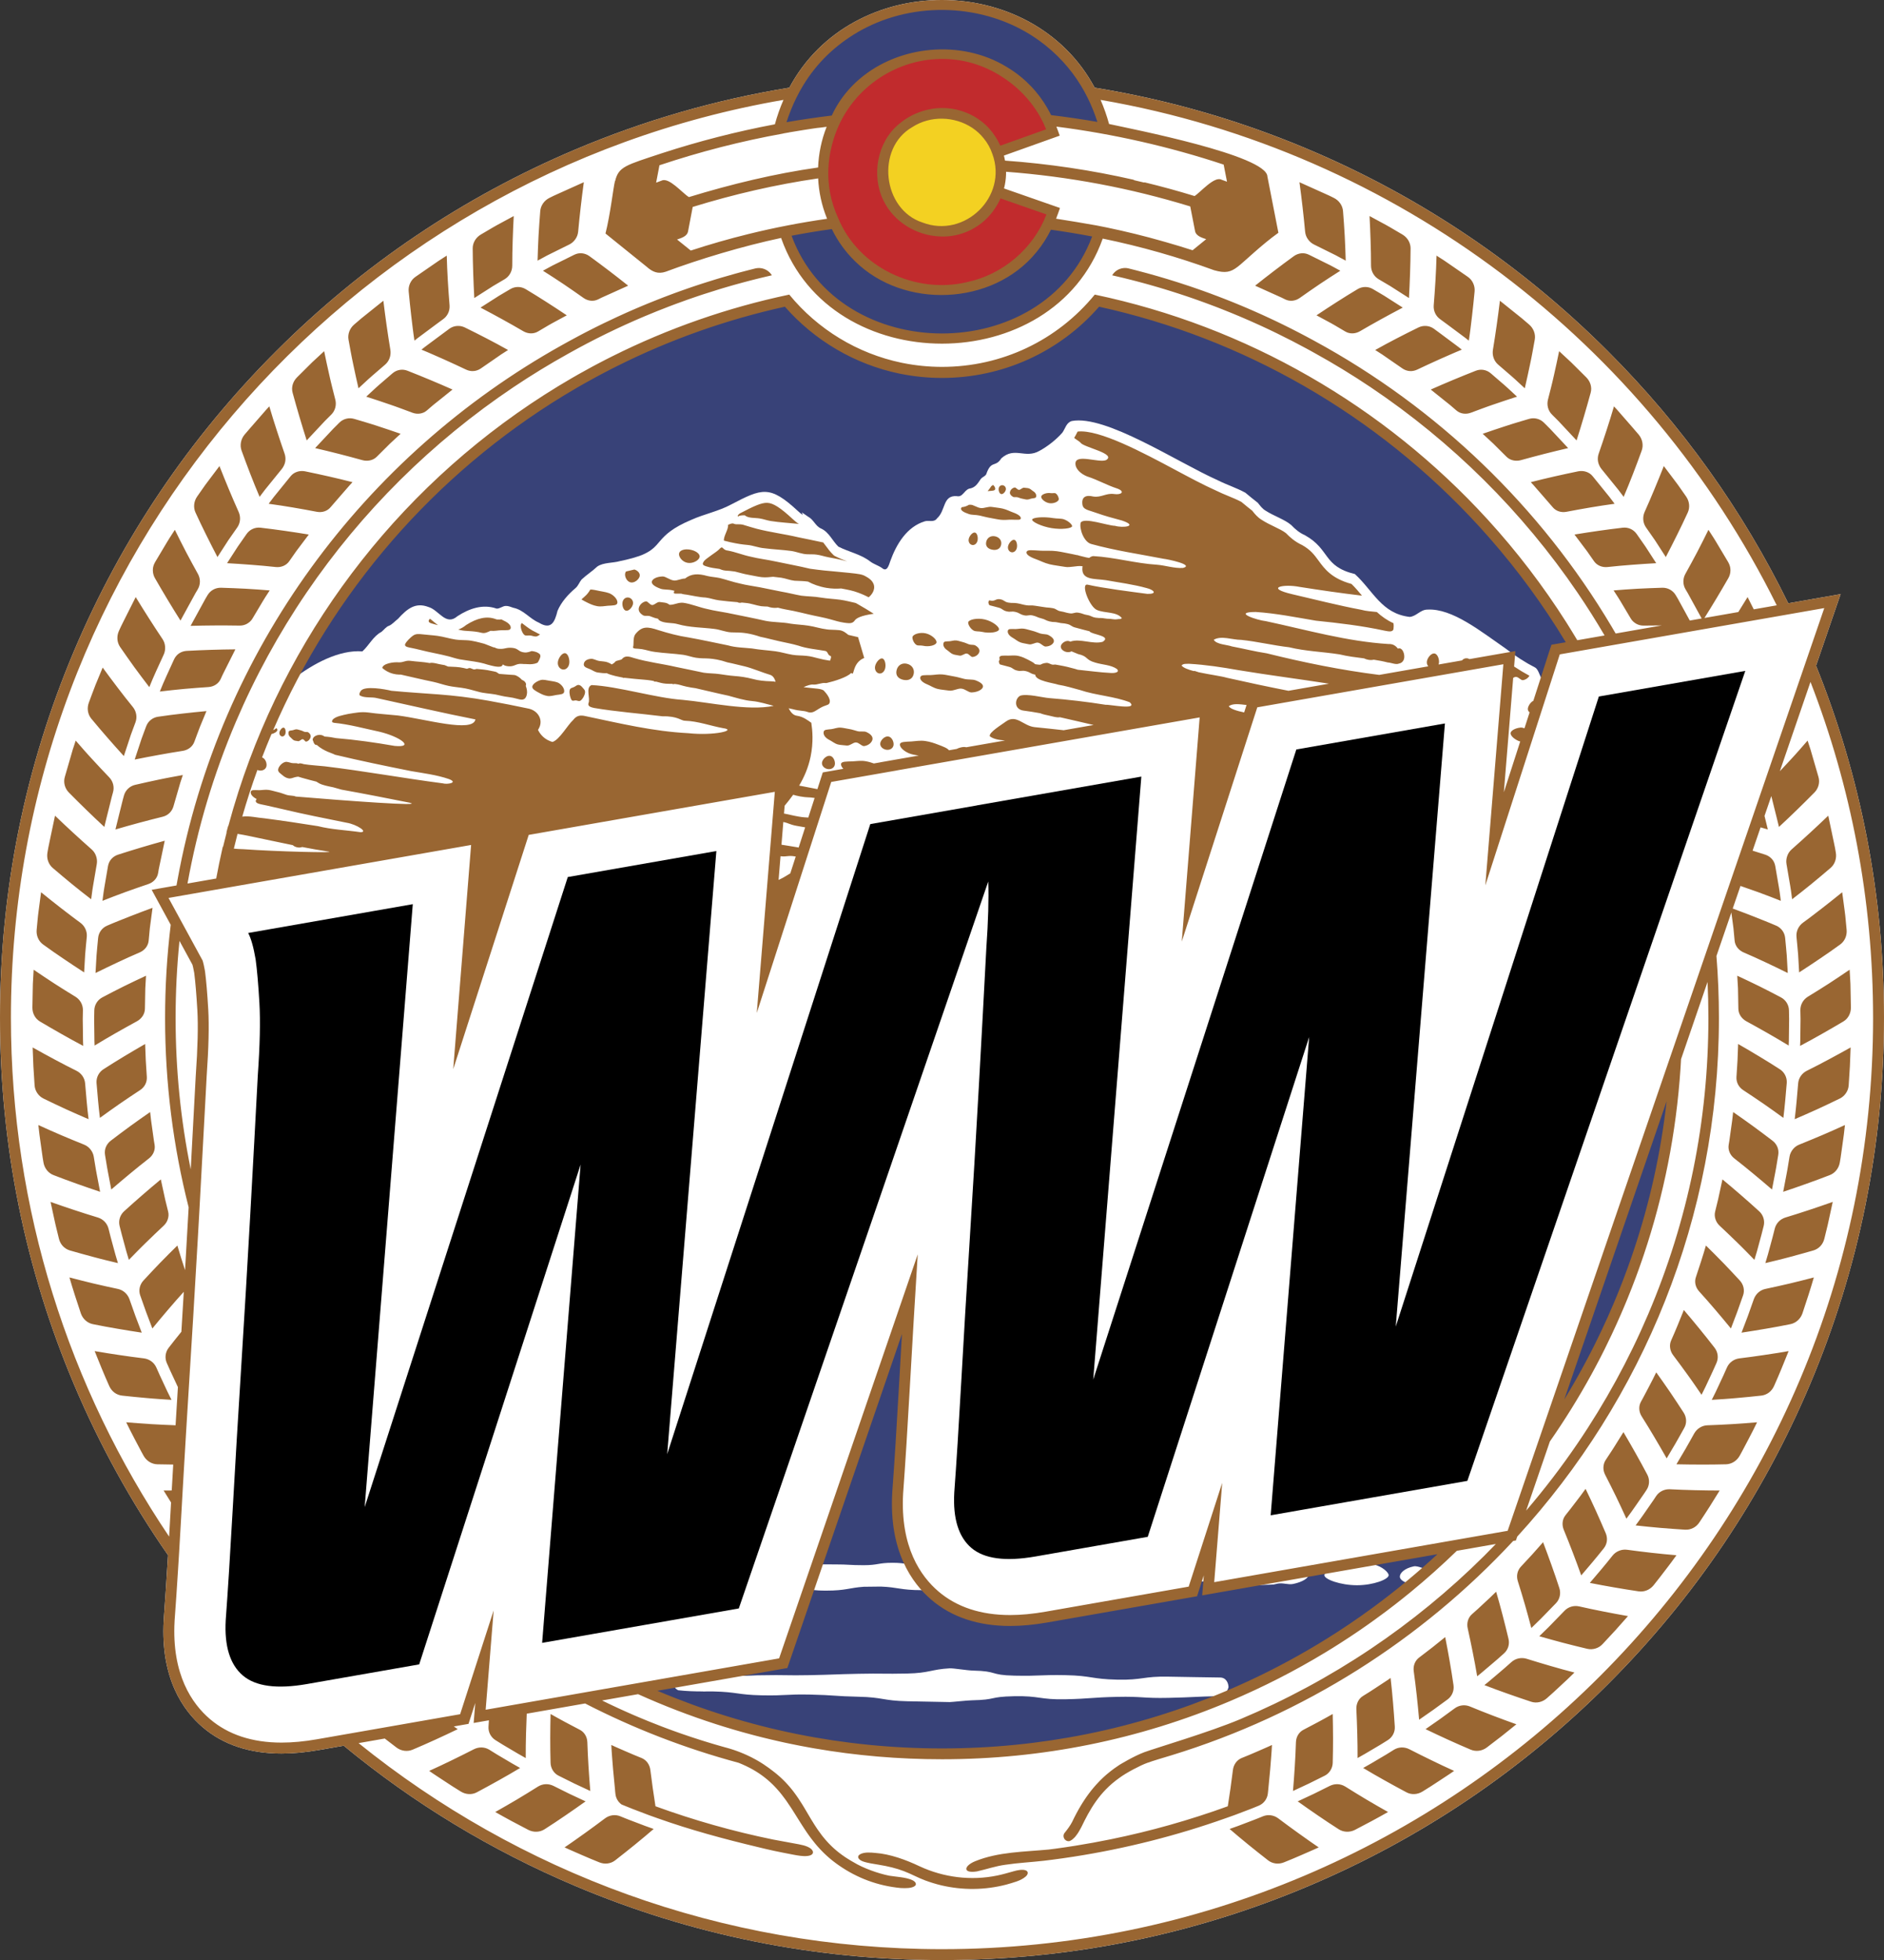
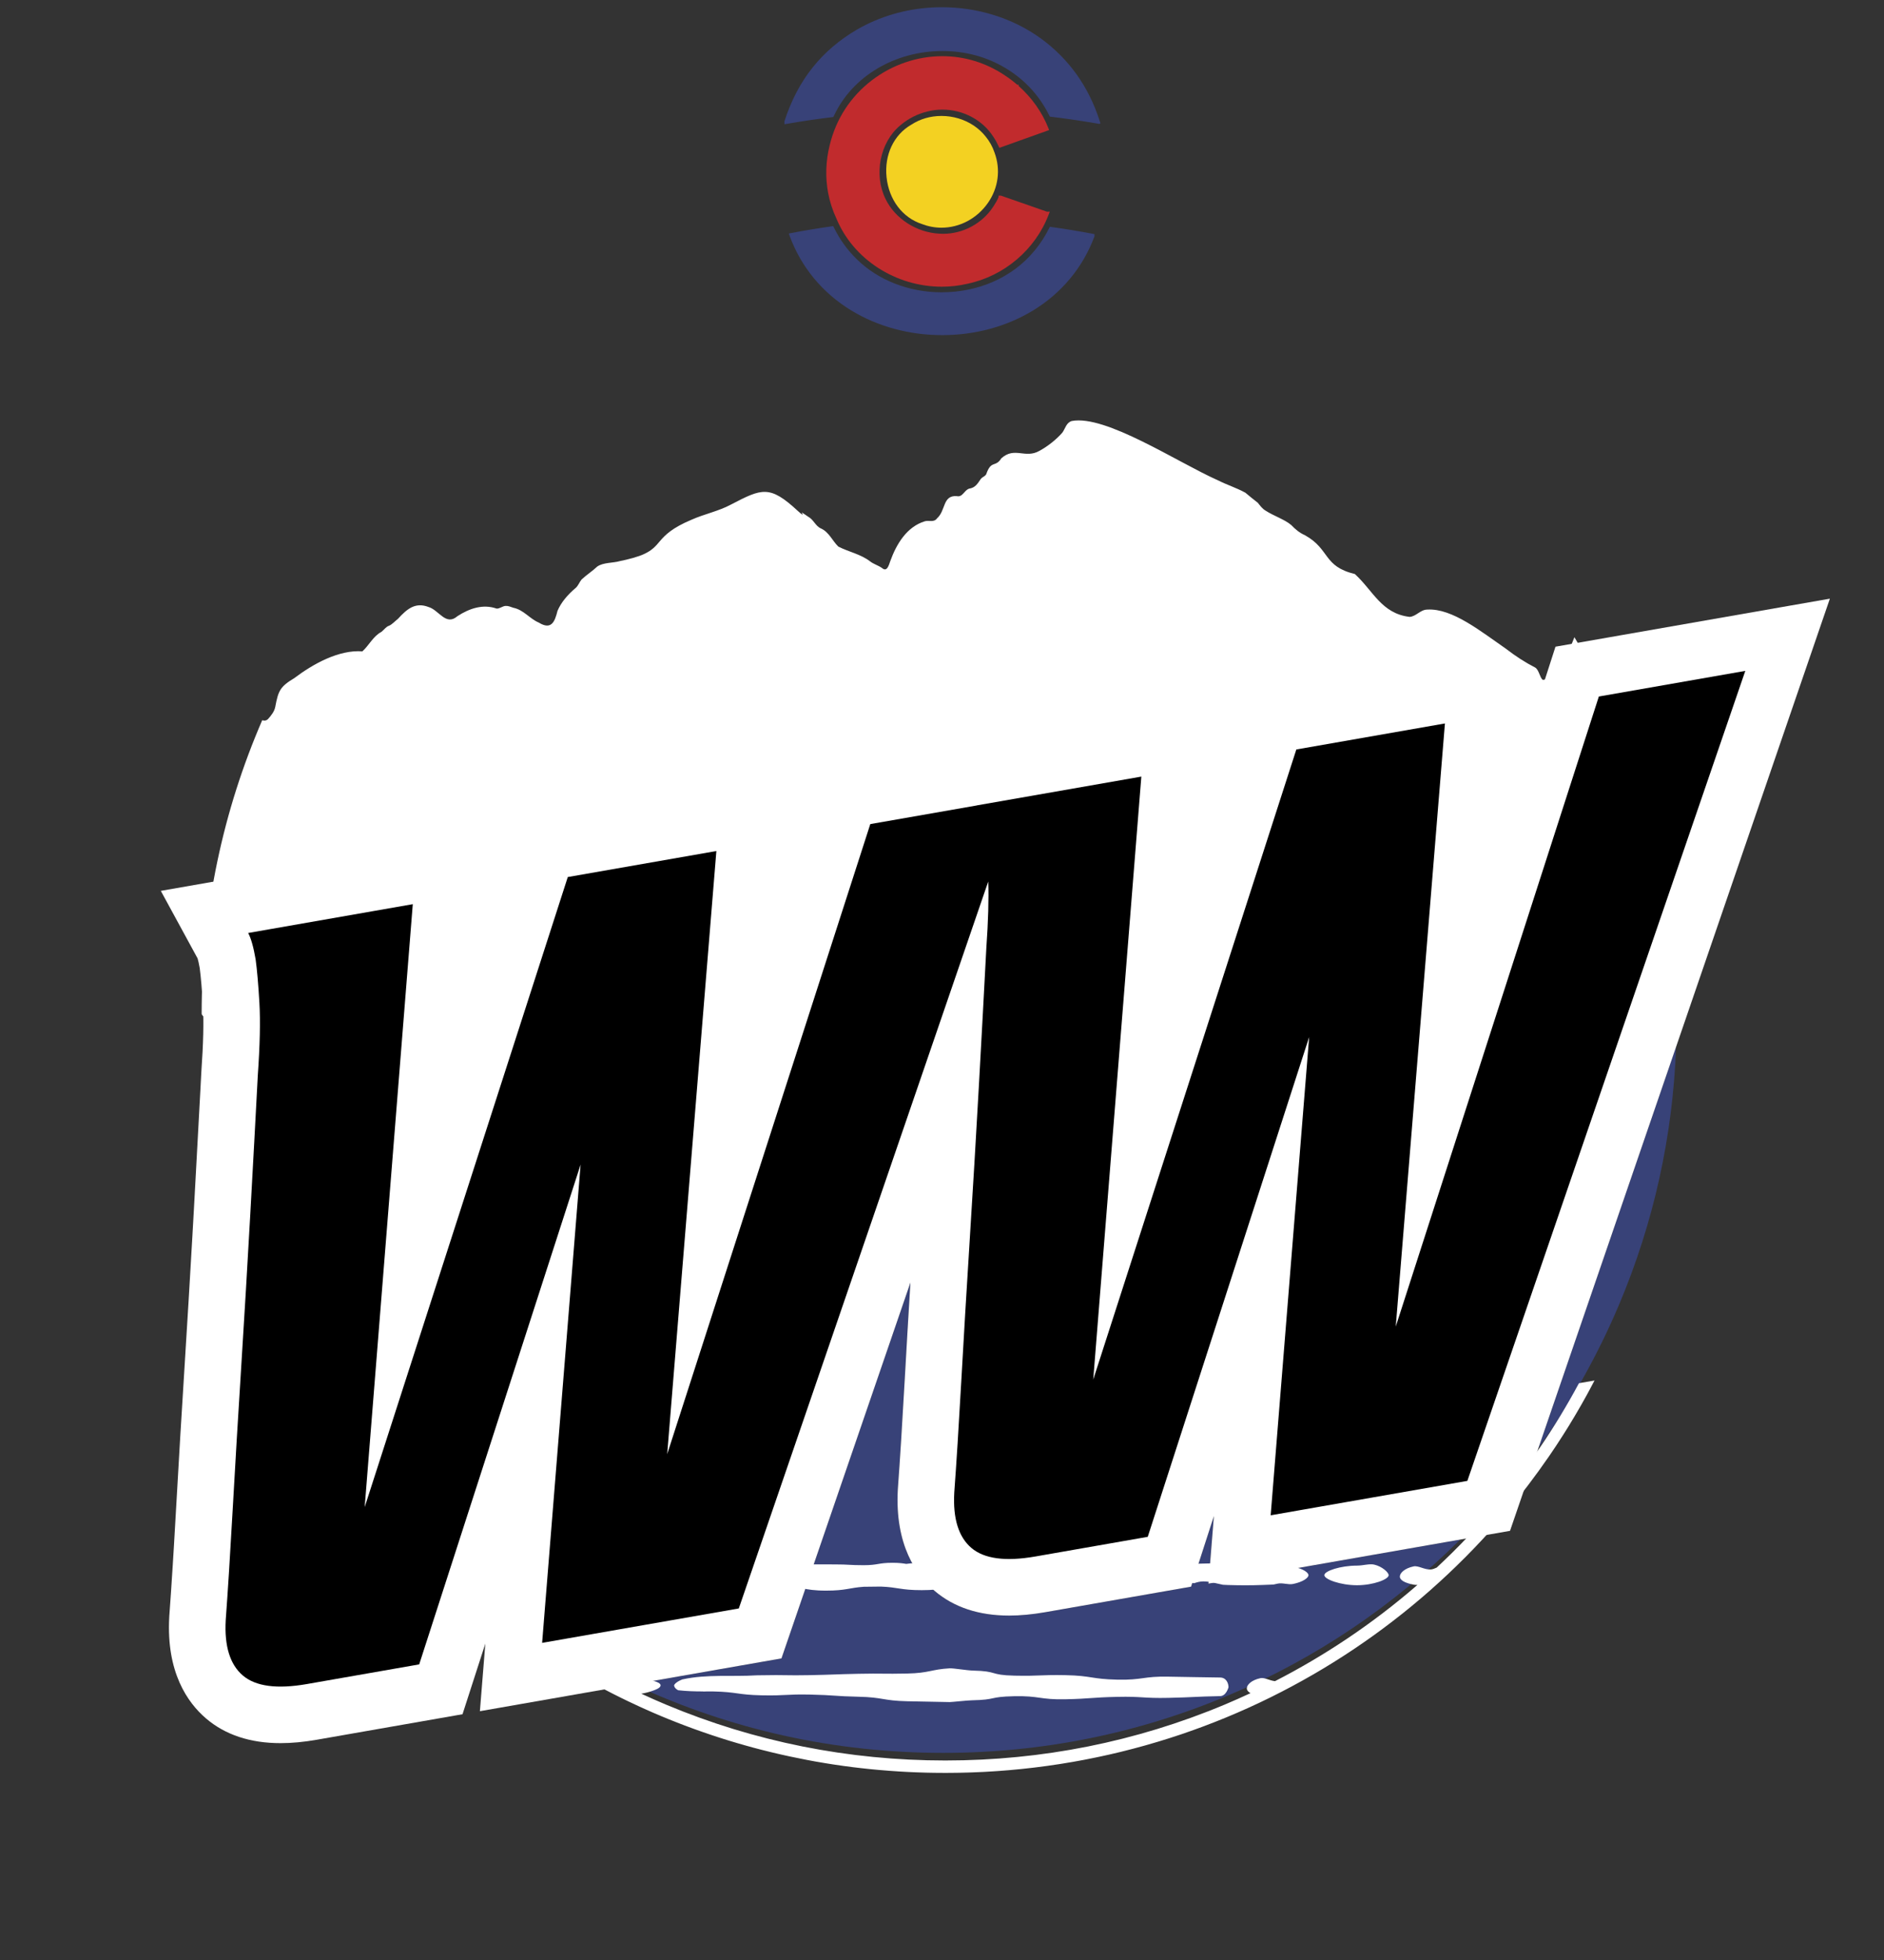
<svg xmlns="http://www.w3.org/2000/svg" id="Layer_1" viewBox="0 0 1725.04 1794.09">
  <rect x="0" y="0" width="1725.04" height="1794.09" fill="#333333" stroke="none" />
  <defs>
    <style>      .cls-1 {        fill: #fff;      }      .cls-2 {        fill: #f3d122;      }      .cls-3 {        fill: #384278;      }      .cls-4 {        fill: #c12b2d;      }      .cls-5 {        fill: #996632;      }    </style>
  </defs>
-   <path class="cls-1" d="M1725.04,931.57c0,116.44-22.81,229.39-67.79,335.73-43.44,102.71-105.63,194.95-184.84,274.16-79.21,79.21-171.45,141.4-274.16,184.84-106.34,44.98-219.29,67.79-335.73,67.79s-229.39-22.81-335.73-67.79c-76.92-32.53-147.97-75.58-212.07-128.42l-22.83,3.99c-12.11,2.12-23.6,3.19-34.13,3.19-29.17,0-53.42-8.07-72.06-23.99-17.97-15.32-38.78-44.71-35.84-97.75l.03-.44v-.18s.04-.44.04-.44c1.23-16.57,2.52-36,3.91-58.8-33.93-48.76-62.7-100.95-86.05-156.16C22.81,1160.96,0,1048.01,0,931.57s22.81-229.39,67.79-335.73c43.44-102.71,105.63-194.95,184.84-274.16,79.21-79.21,171.45-141.4,274.16-184.84,63.2-26.73,128.73-45.63,195.95-56.57,57.32-107.28,222.39-106.77,279.56,0,67.22,10.94,132.75,29.84,195.95,56.57,102.71,43.44,194.95,105.63,274.16,184.84,67.83,67.83,123.17,145.21,164.96,230.54l31.26-5.47,16.68-2.92-5.5,16.01-16.99,49.5c41.29,102.38,62.22,210.7,62.22,322.23Z" />
  <path class="cls-3" d="M1337.06,1409.19c-61.36,61-132.69,108.95-212.05,142.51-82.78,35.01-170.72,52.76-261.38,52.76-99.19,0-194.65-21.11-283.78-62.73l135.66-23.74,118.09-344.05c-1.93,31.56-3.67,61.21-5.19,88.47-2.33,41.54-4.39,74.26-6.3,100.05l-.06.93c-2.8,50.57,16.8,78.4,33.74,92.84,17.53,14.97,40.47,22.57,68.18,22.57,10.16,0,21.29-1.05,33.09-3.11l133.51-23.37,20.9-64.66-4.98,61.88,230.57-40.34ZM1408.58,1325.54c29.38-40.68,54.07-84.53,73.79-131.14,31.77-75.11,49.33-154.46,52.31-236.24l-126.1,367.39Z" />
  <path id="Barrel" class="cls-1" d="M1124.85,1544.36s-2.03,8.14-7.76,8.14c-23.58.47-23.57,1.08-47.15,1.6-23.57.52-23.62-1.43-47.19-.91-23.58.52-23.56,1.67-47.14,2.2-23.57.52-23.65-3.31-47.23-2.79-23.58.52-15.03,3.22-38.61,3.74-4.71.11-17,1.52-20.19,1.62-16.79-.33-18.71-.33-38.89-.76-22.24-.48-22.18-3.64-44.41-4.12-22.24-.48-22.23-1.51-44.46-1.99-22.23-.48-22.26,1.16-44.5.68-22.24-.48-22.19-3.07-44.42-3.55-3.44-.08-6.23-.02-8.77.08-.15-.01-.28-.09-.45-.09-7.56-.01-15.16-.23-22.69-1.08-1.6-.8-3-1.92-3.6-3.57-.22-.63-.13-1.05-.08-1.19.17-.45.72-1.14,1.48-1.79,1.78-1.51,3.98-2.57,6.27-3.46.08-.01.15.01.24,0,22.17-4.82,45.04-2.23,67.48-3.65,1.39-.01,2.85-.02,4.46-.06,22.24-.45,22.25.35,44.49-.1,22.23-.45,22.23-.8,44.46-1.25,22.23-.45,22.25.24,44.49-.23,20.2-.41,22.03-3.83,38.88-4.77,3.38-.18,16.09,1.96,21.2,2.06,23.5.5,14.74,4.15,38.25,4.65,23.5.5,23.54-.94,47.04-.44s23.43,3.61,46.95,4.11c23.5.51,23.57-3.24,47.08-2.74,23.5.51,23.5.33,47.02.77,5.72,0,7.75,5.29,7.75,8.88ZM1069.63,1345.59c-6.52,0-12.54-1.46-17.88-4.33-2.7-1.46-5.19-3.17-7.49-5.15-.85-.11-1.72-.24-2.6-.36l-.06.28v.03h-.05s-85.92,14.89-85.92,14.89c5.1.38,10.22.74,15.32,1.09,2.69-.96,5.46-1.62,8.39-1.65,6.03-.05,12.06,1.91,17.95,3.03.03.01.06.05.09.05,1.67.07,3.33.17,5,.22,10.61.33,21.24.36,31.83-.06,3.3-.14,6.6-.31,9.88-.36,1.24-.28,2.48-.55,3.74-.82,4.75-1.05,9.68,1.26,14.5.26,8.47-1.75,13.47-5.18,13.98-7.61-2.28.33-4.52.5-6.69.5ZM1029.28,1437.74c-1.24-.24-2.47-.48-3.71-.71-4.33-.81-51.85-2.39-69.17-2.5-17.89-.13-32.95-2.18-50.88-2.18-13.19,0-13.19,1.81-26.4,1.81-5.83,0-9.07.4-12.02.84-3.61-.55-17.09-4.39-23.08-4.39s-10.56.36-14.24.88c-3.11-.52-6.39-1.02-12.61-1.02-13.19,0-13.19,2.2-26.4,2.2s-13.19-.72-26.4-.72-13.19-.06-26.39-.06-13.2-3.28-26.4-3.28-13.19.03-26.4.03-13.19-.99-26.39-.99c-5.29,0-24.7-1.14-32.12-1.19-33.26-.25-33.27.82-66.54.58-21.78-.16-29.29-.31-41.22-.45l-39.38,6.81h-.07s0-.06,0-.06l.54-7.13c-2.68-.03-5.07-.06-7.29-.09-.08.18-.16.38-.24.57-.53,1.23-1.07,2.43-1.61,3.64-.47,1.05-.94,2.09-1.43,3.12-.06.11-.1.24-.16.35-.22.48-.45.94-.68,1.42-.22.47-.44.93-.67,1.4-.54,1.11-1.07,2.22-1.62,3.31-.4.82-.82,1.64-1.23,2.43-.49.96-.99,1.9-1.48,2.83-.39.74-.79,1.48-1.2,2.21-.34.65-.7,1.29-1.06,1.91-.38.67-.75,1.32-1.13,1.97-.37.66-.75,1.3-1.13,1.93-1.11,1.88-2.24,3.71-3.37,5.51,10.23-.63,18.24-1.35,38.01-1.52,33.27-.3,33.24-2.2,66.51-2.49,20.49-.17,42.4-.9,56.68-1.41,2.36.05,4.99.07,8.11.07,21.89,0,21.89,3.49,43.8,3.49s21.9-5.15,43.81-5.15,21.89,4.23,43.8,4.23c18.22,0,21.32-2.64,34.43-3.53h.02c5.21,0,10.41-.09,15.63-.18,15.83.58,17.95,3.28,37.51,3.28s21.77-3.09,38.37-3.66c26.79.94,46.14-.22,72.7-.8,3.47.02,14.6-2.15,20.19-2.15,6.47,0,11.01.13,14.83.28,4.84-.32,9.67-.58,14.5-.9.3,0,.6-.01.9-.02.3,0,.61-.01.91-.03l.72-.03c.38-.02.75-.05,1.09-.07.24-.02.47-.03.69-.06h.01c.23-.02.45-.03.67-.06.24-.01.46-.03.64-.06.21-.02.4-.05.6-.06.82-.08,1.45-.16,1.83-.23.14-.02.23-.03.3-.06.09-.02.13-.03.13-.05.97-.09,1.94-.13,2.91-.24,5.67-.9,18.95.43,18.88-6.56.05-.93-3.77-2.18-5.63-3.01ZM1445.74,1266.07c-10.87,20.25-22.81,39.93-35.76,58.91-2.98,4.36-6,8.67-9.09,12.96-9.78,1.29-17.24,1.98-17.24,4.67,0,2.02,3.36,4.47,9.11,6.38-19.17,25.5-40.27,49.68-62.97,72.15-4.69,4.64-9.46,9.2-14.3,13.71-1.8.85-3.59,1.57-5.33,1.71-5.82.44-11.48-3.73-15.87-2.79-8.27,1.77-12.56,6.07-12.56,9.32s4.53,5.89,12.86,7.43c1.02.19,2.11.24,3.25.2-20.69,17.93-42.51,34.59-65.22,49.76-20.95,14.01-42.76,26.82-65.21,38.34-4.93-.52-9.64-3.55-13.4-2.73-8.17,1.76-12.4,6.06-12.4,9.3,0,1.66,1.15,3.15,3.37,4.41-7.9,3.69-15.86,7.21-23.87,10.58-80.94,33.87-166.92,51.05-255.56,51.05s-174.62-17.18-255.55-51.05c-7.67-3.21-15.26-6.57-22.81-10.08,3.65-.63,7.26-1.49,10.79-2.82,1.72-.65,6.77-2.22,6.87-4.82.08-1.98-3.72-3.22-4.95-3.64-7.75-2.62-16.83-2.63-24.89-2.48-6.81.13-13.27-.85-19.77-2.14-19.48-10.36-38.44-21.69-56.75-33.93-16.25-10.86-32.04-22.49-47.29-34.78-2.21,3.25-4.44,6.37-6.67,9.3,1.22.98,2.44,1.96,3.65,2.92,1.17.93,2.36,1.87,3.54,2.79.6.47,1.18.93,1.78,1.4.01.01.02.02.05.03,1.79,1.39,3.6,2.78,5.4,4.15.97.74,1.94,1.46,2.91,2.18,1,.75,1.99,1.5,3,2.25,1.01.75,2.02,1.49,3.05,2.24.97.72,1.93,1.42,2.91,2.13,1.02.75,2.06,1.49,3.1,2.24.97.69,1.94,1.39,2.91,2.07,1.05.74,2.08,1.48,3.13,2.21.99.69,1.99,1.39,2.99,2.08,1.03.72,2.06,1.42,3.09,2.13,1.24.86,2.51,1.71,3.76,2.55,1.62,1.1,3.25,2.18,4.9,3.28,1.06.71,2.13,1.41,3.18,2.1,1.07.69,2.13,1.38,3.19,2.06,1.01.66,2.02,1.31,3.03,1.96,1.08.68,2.16,1.36,3.24,2.05,1.01.65,2.03,1.27,3.05,1.91,1.08.67,2.16,1.34,3.25,2.01,1.05.64,2.09,1.27,3.14,1.91,1.06.65,2.13,1.3,3.19,1.93,1.16.69,2.33,1.39,3.51,2.08,1.65.98,3.31,1.95,4.98,2.91.75.43,1.49.86,2.24,1.3.55.32,1.1.64,1.67.96,1.03.59,2.08,1.18,3.13,1.77,1.13.63,2.24,1.26,3.37,1.88,1.07.6,2.15,1.19,3.22,1.79,1.11.6,2.23,1.22,3.34,1.82,1.07.58,2.15,1.16,3.23,1.74,1.14.6,2.29,1.21,3.44,1.82,1.05.55,2.1,1.1,3.16,1.65,1.25.66,2.52,1.31,3.78,1.95.94.49,1.9.98,2.85,1.47,1.18.59,2.37,1.18,3.56,1.77.92.47,1.84.93,2.77,1.39.93.45,1.87.91,2.8,1.36,1.31.64,2.62,1.27,3.94,1.91,1.02.49,2.06.98,3.09,1.46,1.24.59,2.48,1.17,3.72,1.75,1.05.49,2.09.97,3.14,1.46,1.26.58,2.53,1.15,3.79,1.72,1.02.47,2.05.92,3.07,1.38,1.36.61,2.72,1.21,4.09,1.81.93.4,1.85.82,2.78,1.22,2.18.94,4.37,1.87,6.55,2.79.68.28,1.37.56,2.05.84,1.69.71,3.38,1.4,5.08,2.09.93.38,1.86.75,2.79,1.11,1.41.57,2.83,1.14,4.25,1.69.99.39,1.98.77,2.98,1.16,1.39.53,2.78,1.07,4.18,1.6.98.36,1.95.74,2.94,1.1,1.47.56,2.94,1.09,4.41,1.64.91.33,1.8.66,2.71.99,1.88.68,3.78,1.35,5.68,2.01.49.17.97.35,1.45.51,2.37.83,4.74,1.64,7.1,2.43.78.26,1.56.51,2.34.77,1.63.55,3.28,1.08,4.92,1.62.92.3,1.84.58,2.76.88,1.53.49,3.07.98,4.61,1.46.93.28,1.87.57,2.8.86,1.59.48,3.16.96,4.75,1.42.87.26,1.75.52,2.62.78,1.85.53,3.7,1.07,5.56,1.59.6.17,1.2.34,1.79.51,2.47.69,4.95,1.38,7.44,2.05.48.13.98.25,1.46.38,2,.53,3.99,1.06,5.99,1.57.82.2,1.64.41,2.46.61,1.69.43,3.38.85,5.08,1.26.88.22,1.78.43,2.67.65,1.68.4,3.36.8,5.05,1.18.85.19,1.7.4,2.56.59,1.85.42,3.71.83,5.57,1.23.67.15,1.32.3,1.99.44,5.09,1.09,10.21,2.13,15.34,3.11.7.14,1.4.26,2.1.39,1.86.35,3.74.69,5.6,1.04.85.15,1.69.3,2.53.44,1.77.31,3.54.6,5.32.9.84.15,1.69.28,2.53.42,1.87.31,3.75.59,5.61.89.72.1,1.45.22,2.16.33,2.45.36,4.9.72,7.36,1.06.14.02.28.05.41.07,2.65.36,5.32.72,7.99,1.06.52.06,1.02.11,1.54.18,2.09.26,4.19.51,6.3.75.79.09,1.59.18,2.39.26,1.85.22,3.7.41,5.56.6.85.08,1.69.17,2.54.25,1.87.18,3.75.36,5.63.53l2.34.2c2.18.19,4.38.38,6.57.53.45.05.9.08,1.34.11,2.71.2,5.45.39,8.17.56.21.02.41.03.62.05,2.45.15,4.9.28,7.34.41.74.03,1.47.07,2.22.1,1.94.09,3.88.18,5.83.26.85.03,1.7.06,2.56.09,1.87.07,3.76.13,5.64.18.84.02,1.68.05,2.52.07,2.03.05,4.07.08,6.1.11.67,0,1.32.02,1.99.02,2.71.03,5.44.06,8.16.06h.55c3.32-.01,6.64-.05,9.95-.09,1.11-.01,2.23-.05,3.34-.06,2.6-.06,5.21-.13,7.8-.2,1-.03,2-.06,3-.1,3.44-.11,6.87-.26,10.3-.44.76-.03,1.53-.08,2.3-.13,2.76-.15,5.52-.32,8.27-.5,1.1-.07,2.22-.15,3.32-.23,2.78-.2,5.56-.42,8.33-.65.72-.06,1.45-.11,2.16-.18,3.41-.3,6.82-.61,10.21-.97.95-.09,1.9-.2,2.85-.31,2.6-.27,5.19-.57,7.78-.86,1.03-.13,2.06-.25,3.08-.38,3.4-.42,6.8-.85,10.18-1.32.15-.02.3-.05.45-.07,3.26-.45,6.53-.93,9.79-1.44,1-.15,2-.31,3.01-.47,2.61-.42,5.21-.84,7.81-1.3.86-.15,1.72-.28,2.6-.43,3.34-.59,6.69-1.19,10.02-1.83.66-.13,1.31-.26,1.97-.39,2.75-.53,5.49-1.08,8.23-1.65.98-.2,1.97-.41,2.94-.61,2.82-.59,5.62-1.21,8.42-1.84.55-.13,1.1-.24,1.65-.36,3.31-.75,6.62-1.54,9.91-2.33.84-.2,1.67-.42,2.49-.63,2.57-.64,5.16-1.3,7.72-1.96.9-.24,1.79-.47,2.69-.71,3.3-.88,6.59-1.76,9.86-2.68.05-.01.08-.02.12-.03,3.23-.91,6.45-1.84,9.65-2.81.88-.25,1.76-.52,2.63-.78,2.6-.78,5.19-1.58,7.77-2.4.72-.23,1.45-.45,2.16-.68,3.23-1.04,6.46-2.08,9.67-3.16.54-.18,1.07-.36,1.61-.55,2.7-.92,5.4-1.85,8.09-2.81.85-.3,1.7-.6,2.55-.9,2.82-1.01,5.63-2.04,8.44-3.08.37-.15.75-.27,1.11-.42,3.18-1.19,6.36-2.41,9.52-3.65.71-.28,1.41-.57,2.13-.85,2.53-1,5.06-2.01,7.57-3.05.76-.32,1.52-.63,2.29-.94,6.25-2.59,12.46-5.29,18.61-8.06.77-.34,1.53-.69,2.29-1.04,2.53-1.16,5.06-2.33,7.57-3.51.59-.27,1.17-.55,1.76-.82,3.06-1.46,6.11-2.93,9.16-4.44.45-.22.9-.44,1.34-.67,12.53-6.21,24.81-12.81,36.87-19.76.66-.38,1.32-.76,1.98-1.14,5.83-3.39,11.6-6.86,17.31-10.42.68-.42,1.34-.84,2.02-1.26,2.38-1.5,4.76-3,7.11-4.53.51-.33,1-.64,1.51-.97,2.83-1.84,5.65-3.7,8.46-5.57.41-.28.82-.57,1.23-.84,2.39-1.6,4.76-3.23,7.13-4.87.67-.45,1.33-.92,2-1.39,2.55-1.79,5.09-3.57,7.62-5.39.18-.14.37-.26.54-.39,2.75-1.98,5.46-3.97,8.17-5.98l1.72-1.3c2.18-1.64,4.36-3.29,6.53-4.95.6-.47,1.2-.92,1.79-1.39,2.67-2.06,5.32-4.14,7.96-6.23.05-.05.09-.08.14-.11,2.54-2.04,5.06-4.08,7.57-6.14.63-.52,1.26-1.05,1.9-1.58,2.14-1.76,4.25-3.54,6.37-5.33.46-.4.93-.78,1.39-1.18,2.54-2.16,5.06-4.36,7.57-6.56.41-.38.84-.75,1.26-1.13,10.26-9.08,20.24-18.47,29.91-28.16.57-.58,1.16-1.16,1.75-1.75,2.33-2.34,4.64-4.71,6.94-7.1.16-.17.33-.35.49-.52,2.11-2.2,4.21-4.41,6.29-6.64.62-.66,1.24-1.33,1.86-1.99,1.79-1.95,3.59-3.9,5.37-5.87.47-.51.94-1.04,1.41-1.55,2.18-2.43,4.36-4.89,6.5-7.35.47-.53.92-1.07,1.39-1.6,1.71-1.98,3.42-3.97,5.11-5.97.62-.73,1.23-1.46,1.85-2.18,1.86-2.22,3.71-4.45,5.54-6.69.25-.32.51-.61.76-.93,2.06-2.51,4.08-5.05,6.1-7.6.57-.73,1.14-1.46,1.7-2.18,1.53-1.95,3.05-3.9,4.55-5.86.56-.75,1.14-1.49,1.71-2.24,6.05-7.97,11.93-16.09,17.62-24.34.48-.71.98-1.4,1.45-2.1,1.8-2.63,3.59-5.27,5.34-7.92.49-.75.99-1.5,1.48-2.25,1.32-2.02,2.64-4.05,3.94-6.09.59-.91,1.18-1.83,1.77-2.75,1.44-2.26,2.86-4.54,4.28-6.82.31-.51.63-1.01.94-1.52,1.65-2.68,3.29-5.4,4.9-8.12.56-.93,1.1-1.87,1.65-2.8,1.16-1.98,2.31-3.96,3.45-5.94.54-.94,1.09-1.89,1.63-2.83,1.54-2.73,3.08-5.47,4.6-8.23.88-1.62,1.75-3.23,2.62-4.86,1.47-2.73,2.93-5.48,4.36-8.23l-14.27,2.47ZM1346.3,1336.18c-4.53,0-8.78,4.92-8.78,8.52s4.25,6.14,8.78,6.14,8.15-2.55,8.15-6.14-3.63-8.52-8.15-8.52ZM1184.13,1433.99c-4.31-.9-9.65.23-15.5-.45-4.71-.55-9.83-1.58-15.33-1.95-4.88-.33-10.03-.61-15.4-.78-4.98-.15-10.12-1.31-15.41-1.31s-10.44,1.42-15.41,1.57c-5.36.17-10.52.14-15.4.45-5.5.38-10.71.08-15.42.63-5.84.67-10.98,2.04-15.27,2.93-4.65.98-10.67-1.07-14.49,3.03-.29.3,0,3.13,0,3.62-.01.53.36.94.7,1.24,3.67,3.09,8.76,3.06,13.04,3.79,11.07.77,22.13,1.64,33.2,2.39,2.67-.96,5.42-1.62,8.32-1.64,6-.05,11.98,1.9,17.82,3.03.03,0,.06.03.09.05,1.65.07,3.31.16,4.95.22,10.54.33,21.09.36,31.62-.06,3.26-.14,6.54-.31,9.8-.38,1.23-.27,2.46-.55,3.7-.82,4.72-1.04,9.61,1.26,14.4.26,8.87-1.84,13.93-5.55,13.93-8.01s-5.08-5.95-13.94-7.8ZM1118.03,1336.18c-9.41,0-18.27,4.92-18.27,8.52s8.86,6.14,18.27,6.14,16.95-2.55,16.95-6.14-7.55-8.52-16.95-8.52ZM1287.37,1336.18c-16.49,0-32.03,4.92-32.03,8.52s15.54,6.14,32.03,6.14,29.74-2.55,29.74-6.14-13.25-8.52-29.74-8.52ZM1217.85,1338.61c-6.87-.65-14.81-2.83-23.54-2.83s-16.57,0-23.11.64c-12.26,1.18-17.62,4.4-17.62,7.42s5.69,4.44,17.91,5.77c6.55.73,14.2.28,22.82.28s17.02,1.92,23.92,1.18c12.54-1.34,17.1-4.25,17.1-7.23s-4.88-4.03-17.48-5.22ZM1258.2,1432.12c-4.32-.98-10.23.93-15.73.93-14.94,0-29.86,4.88-29.86,8.74s14.92,9.22,29.86,9.22,29.02-5.37,29.02-9.22c0-2.43-5.85-7.97-13.29-9.67Z" />
  <path id="Mountains_Negative_Space" class="cls-1" d="M1535.89,927.74c0-125.83-34.41-243.63-94.31-344.5-1.43,3.42-2.6,7-4.42,10.1-1.49,1.8-4.5,2.2-6.25,3.61-2.82,2.85-5.7,5.66-8.77,8.26-5.33,3.97-1.38,17.18-9.58,17.1-2.76-2.22-3.32-9.01-6.89-11.28-9.29-4.77-17.85-10.32-26.86-17.26-22.86-15.75-49.03-37.11-71.82-35.8-6.54.01-10.11,6.23-16.28,6.69-25.77-2.99-33.46-24.05-50.19-39.24-29.31-7.08-22.47-22.52-45.58-35.46-5.1-2.26-8.88-5.44-12.63-9.36-6.14-5.23-16.14-8.36-23.56-13.22-3.12-1.85-4.89-4.5-7.07-7.17-3.42-2.57-7.83-6.27-11.41-9.23-8.65-4.69-16.51-7.01-25.29-11.42-36.86-16.37-102.57-60.14-133.66-54.19-5.02,1.55-5.84,6.74-8.55,10.57-5.61,6.48-13.9,12.93-21.1,16.77-13.09,7.42-22.61-4.14-34.78,6.76-5.56,8.82-9.27,1.25-13.9,14.65-1.25,2.05-3.2,2.2-5.01,4.36-2.98,4.38-4.97,7.95-10.69,8.82-4.71,1.71-5.77,8.07-11.34,6.81-13-.89-9.85,13.28-18.02,20.39-2.72,3.94-7.37,1.55-11.06,2.62-16.59,4.99-26.11,20.98-31.68,36.42-1.27,3.42-2.85,10.48-7.6,6.38-3.3-2.36-7.55-3.49-10.85-6.03-8.61-6.68-19.62-8.7-29.12-13.56-5.43-5.24-8.52-13.25-15.8-16.55-5.26-2.26-6.83-8.22-11.82-10.81-1.82-1.18-3.8-2.75-5.61-3.76-.93-.42,1,1.49.66,1.91-1.68-.64-2.79-2.01-4.43-3.35-25.85-23.96-32.9-20.73-61.17-6.01-11.42,6.18-24.48,8.7-36.28,13.97-17.77,7.48-24,13.87-28.76,19.39-4.25,5.08-7.34,8.54-14.29,11.82-5.52,2.73-15.65,5.28-22.54,6.65-6.01,1.82-15.26,1.12-20.71,4.99-4.53,4.27-10,7.74-14.38,11.88-1.98,2.36-3.04,5.75-5.53,7.83-6.78,5.68-13.15,12.91-16.49,20.85-2.52,10.16-5.67,17.74-17.12,10.75-8.49-3.59-13.83-11.69-23.38-13.59-2.3-.77-4.51-1.81-6.96-1.68-2.84.07-5.39,2.61-8.29,2.45-12.55-4.39-24.96-.16-35.86,6.93-10.71,9.35-16.92-5.7-26.59-8.42-11.74-4.47-19.3,1.38-27.93,10.92-2.45,1.81-5.45,5.25-8.18,6.28-2.69.9-4.52,3.7-6.91,5.59-7.55,3.99-11.25,12.19-17.42,17.85-21.47-1.65-45.13,11.46-62.35,24.49-12.99,7.79-14.65,11.45-17.42,26.23-.8,4.28-3.7,7.94-6.51,11.07-1.66,1.76-3.52,1.85-5.45,1.24-35.67,82.29-55.46,173.07-55.46,268.48,0,43.46,1351.25,42.93,1351.25,0Z" />
-   <path class="cls-3" d="M269.48,620.72c17.22-13.03,40.89-26.14,62.35-24.49,6.17-5.66,9.87-13.86,17.42-17.85,2.39-1.9,4.22-4.69,6.91-5.59,2.73-1.02,5.73-4.46,8.18-6.28,8.63-9.54,16.19-15.39,27.93-10.92,9.67,2.72,15.88,17.77,26.59,8.42,10.9-7.09,23.31-11.32,35.86-6.93,2.89.16,5.45-2.37,8.29-2.45,2.46-.12,4.66.92,6.96,1.68,9.56,1.9,14.89,9.99,23.38,13.59,11.45,6.99,14.6-.59,17.12-10.75,3.34-7.94,9.72-15.16,16.49-20.85,2.49-2.08,3.55-5.46,5.53-7.83,4.37-4.14,9.85-7.61,14.38-11.88,5.45-3.87,14.71-3.17,20.71-4.99,6.89-1.37,17.02-3.91,22.54-6.65,6.95-3.28,10.03-6.74,14.29-11.82,4.76-5.51,10.99-11.91,28.76-19.39,11.79-5.27,24.86-7.79,36.28-13.97,28.27-14.73,35.31-17.96,61.17,6.01,1.64,1.35,2.75,2.71,4.43,3.35.34-.42-1.59-2.33-.66-1.91,1.81,1,3.79,2.58,5.61,3.76,5,2.59,6.57,8.55,11.82,10.81,7.28,3.3,10.37,11.31,15.8,16.55,9.49,4.86,20.51,6.89,29.12,13.56,3.3,2.54,7.54,3.67,10.85,6.03,4.75,4.1,6.34-2.95,7.6-6.38,5.57-15.44,15.1-31.42,31.68-36.42,3.69-1.07,8.35,1.32,11.06-2.62,8.16-7.11,5.01-21.28,18.02-20.39,5.56,1.26,6.63-5.1,11.34-6.81,5.72-.87,7.71-4.44,10.69-8.82,1.8-2.16,3.76-2.31,5.01-4.36,4.62-13.39,8.33-5.83,13.9-14.65,12.17-10.91,21.7.66,34.78-6.76,7.2-3.84,15.49-10.29,21.1-16.77,2.71-3.83,3.53-9.02,8.55-10.57,31.09-5.95,96.8,37.82,133.66,54.19,8.78,4.41,16.64,6.73,25.29,11.42,3.58,2.96,7.99,6.65,11.41,9.23,2.18,2.67,3.94,5.32,7.07,7.17,7.42,4.85,17.42,7.98,23.56,13.22,3.75,3.93,7.53,7.11,12.63,9.36,23.11,12.94,16.26,28.37,45.58,35.46,16.73,15.19,24.42,36.25,50.19,39.24,6.17-.46,9.74-6.68,16.28-6.69,22.8-1.31,48.97,20.05,71.82,35.8,9.01,6.94,17.57,12.49,26.86,17.26,3.57,2.27,4.13,9.06,6.89,11.28,8.2.08,4.24-13.13,9.58-17.1,3.07-2.61,5.95-5.41,8.77-8.26,1.75-1.41,4.76-1.81,6.25-3.61,1.17-2,2.07-4.2,2.95-6.43-3.34-5.65-6.84-11.39-10.44-17.1l-.66-1.04c-21.01-33.08-45.07-64.52-71.5-93.43-47.13-51.58-101.67-95.32-162.12-130.01-59.96-34.41-124.53-59.19-191.96-73.67-35.33,41.76-86.83,65.65-141.78,65.65-12.32,0-24.65-1.22-36.7-3.63-.23-.05-1.34-.27-1.4-.28-40.32-8.39-77.02-30.27-103.68-61.74-54.71,11.76-107.79,30.39-157.82,55.38-2.14,1.07-4.26,2.14-6.37,3.22-2.35,1.21-4.69,2.42-7.05,3.67-1.84.97-3.68,1.95-5.52,2.95-3.61,1.94-7.45,4.06-11.75,6.49-2.05,1.15-4.08,2.33-6.14,3.52-3.93,2.27-8.03,4.7-12.17,7.23-108.33,65.92-194.95,160.68-251.06,271.67,1.97-1.59,4.41-3.2,7.49-5.05Z" />
  <g id="Colorado_Colors">
    <g>
      <path class="cls-3" d="M1006.82,110.46c-10.1-31.37-28.26-56.74-53.97-75.4l-.54-.38c-25.29-18.12-57.18-28.08-89.88-28.08-24.45,0-48.52,5.57-69.6,16.1-2.63,1.29-5.4,2.77-8.23,4.41-32.48,19.03-54.14,46.33-66.21,83.47l-.15.3v2.47h.04v.38l2.19-.38h.64s.13-.13.13-.13c13.42-2.32,27.11-4.33,40.7-5.97l1.05-.13h0s.07-.01.07-.01l.54-1.16c16.67-35.98,55.69-59.24,99.41-59.24,20.8,0,40.66,5.37,57.44,15.52l.49.29c.98.59,2.16,1.32,3.33,2.08l.44.28c4.94,3.24,9.58,6.87,13.78,10.8l.38.35c1.3,1.23,2.55,2.47,3.79,3.76l.49.52c7.07,7.51,12.99,16.07,17.6,25.46l.48.98,1.08.13c13.37,1.59,27.38,3.64,41.64,6.08l.14.13h.62l2.17.36v-.36h.78l-.84-2.61Z" />
      <path class="cls-3" d="M962.66,207.78l-1.42-.19-.64,1.29c-3.37,6.79-7.42,13.15-12.03,18.91h0l-.6.74c-.24.3-.49.6-.73.89l-.47.57h0c-19.88,23.88-50.7,37.56-84.67,37.56-29.8,0-58.12-11.06-77.69-30.36l-.57-.56c-8.4-8.35-15.04-17.63-20.28-28.35l-.64-1.3-1.44.2c-12.28,1.71-24.71,3.77-36.95,6.12l-2.31.45.81,2.21c10.5,28.52,29.95,52.07,56.24,68.1,24.33,14.83,53.17,22.68,83.42,22.68h.02c30.08,0,58.79-7.77,83.02-22.46,26.19-15.89,45.64-39.26,56.27-67.6l.13-.35v-2.02l-1.62-.31c-12.77-2.44-25.5-4.53-37.83-6.21Z" />
    </g>
    <path class="cls-4" d="M958.59,193.75c-1.33-.46-6.55-2.29-12.86-4.49-21.78-7.61-27.27-9.53-28.8-10.01v-.03s-.35-.13-.35-.13h-2.32v1.49c-1.22,2.75-2.76,5.52-4.59,8.27l-.44.45v.23c-10.05,15.11-27.46,24.47-45.59,24.47-1.12,0-2.25-.04-3.4-.11-20.87-.98-40.71-13.71-49.37-31.69-10.99-22.29-5.22-51.63,13.09-67.15h.02l.56-.48c7.12-6.08,15.8-10.45,25.12-12.64,4.27-1.05,8.71-1.59,13.19-1.59,19.03,0,36.92,9.53,46.71,24.92,1.77,2.61,3.34,5.44,4.68,8.4l.77,1.63.54-.18.03.03,45.05-16.09-.76-1.92c-5.73-14.45-15.12-27.72-27.19-38.44v-1.11h-1.26c-3.54-3.07-7.44-6-11.58-8.72l-.15-.14-.18-.08c-16.97-11.26-36.55-17.21-56.65-17.21-23.05,0-45.97,7.83-64.55,22.05-19.5,14.92-32.85,35.44-38.6,59.32-3.65,14.42-4.15,29.58-1.44,43.85,1.47,7.88,4,15.73,7.54,23.36l.05.09c15.43,37.28,54.24,62.33,96.56,62.33h0c7.95,0,15.84-.91,23.4-2.7,33.69-7.05,62.17-31.29,74.34-63.26l1.05-2.76-2.6.05Z" />
    <path class="cls-2" d="M910.69,139.86l-.08-.22c-1.8-5.37-4.58-10.37-8.25-14.82-2.85-3.56-6.24-6.72-10.08-9.39h0c-.24-.16-.96-.65-.96-.65-8.43-5.58-18.8-8.65-29.2-8.65s-19.69,2.79-27.8,8.06c-16.05,9.27-24.69,27.68-22.56,48.04,2.16,20.62,14.56,37.02,32.37,42.83,5.83,2.23,11.87,3.36,17.95,3.36,16.67,0,32.55-8.46,42.46-22.64,9.57-13.68,11.81-30.42,6.15-45.93Z" />
  </g>
  <path class="cls-1" d="M1640.31,554.13l-10.5,1.84-146.78,25.68-10.09,1.77-48.7,8.51-58.32,180.87,14.12-173.13-232.78,40.74-59.36,184.07,14.06-176.15-282.14,49.36-5.27.97-57.4,10.05-58.32,180.87,14.12-173.13-232.79,40.73-59.35,184.08,14.05-176.16-230.85,40.4-10.51,1.83-46.26,8.1,33.68,61.82c.3.98.6,2.17.9,3.54.39,1.78.73,3.53,1.05,5.33,1.08,8.25,2.07,19.91,2.93,34.66.84,14.54.36,34.78-1.44,60.17l-.03.52-.34,6.45c-.18,3.37-.36,6.79-.54,10.27-1.44,27.43-3.18,59.35-5.62,103.49l-.36,6.5c-.41,7.28-.82,14.57-1.24,21.84l-.07,1.27c-2.19,38.45-4.54,77.64-6.99,116.47-2.96,46.97-5.6,91.18-7.85,131.41-.78,13.83-1.48,25.93-2.14,36.97-.35,5.72-.69,11.24-1.02,16.55-1.13,18.07-2.16,33.28-3.15,46.53l-.03.53-.02.4c-2.81,50.57,16.79,78.4,33.73,92.84,17.53,14.97,40.46,22.56,68.18,22.56,10.2,0,21.34-1.04,33.1-3.1l27.93-4.89,105.59-18.48,20.89-64.67-4.98,61.89,81.7-14.29,15.09-2.65,32.03-5.6,147.3-25.78,118.09-344.05c-1.93,31.56-3.67,61.21-5.19,88.47-2.33,41.54-4.39,74.26-6.3,100.05l-.06.93c-2.8,50.57,16.8,78.4,33.74,92.84,17.53,14.97,40.47,22.57,68.18,22.57,10.16,0,21.29-1.05,33.09-3.11l133.51-23.37,20.9-64.66-4.98,61.88,276.11-48.31,292.87-853.24-35.15,6.15Z" />
-   <path class="cls-5" d="M953.37,454.5c.33-1.97,4.83-3.78,8.9-3.1,1.5.25,3.28-.46,4.37.24,1.88,1.2,3,4.29,2.79,5.53-.33,1.97-4.64,4.07-8.71,3.39s-7.68-4.09-7.35-6.06ZM911.23,447.68c.18-1.08-.52-2.52-1.91-3.82-.51.37-.97.67-1.34.91-.09.06-.19.12-.28.18l-.07.1c-.95,1.41-2.02,2.98-3.32,4.53.36-.05.72-.09,1.07-.12,3.16-.27,5.59-.22,5.85-1.78ZM830.36,607.55c-4.52-1.02-8.37,1.35-9.44,6-1.07,4.65,1.54,7.67,6.07,8.69,4.52,1.02,8.51-.53,9.57-5.17,1.07-4.65-1.68-8.5-6.2-9.51ZM916.8,452.24c1.74.29,3.85-2.15,4.18-4.13s-1.07-3.66-2.81-3.95c-1.74-.29-3.38.88-3.72,2.86s.6,4.93,2.35,5.22ZM857.48,588.19c.58-2.43-4.17-7.12-9.75-8.44-5.58-1.32-11.65.82-12.23,3.25-.37,1.53.97,5.53,3.49,7.25,1.47,1,3.96.32,6.02.8,5.58,1.32,11.89-.44,12.47-2.86ZM867.33,595.15c1.53.99,3.16,2.9,5.29,3.7,1.79.68,3.92.77,5.97,1.25,2.04.48,4.66-2.09,6.53-1.9,2.24.23,3.72,3.35,5.5,3.15,3.36-.39,5.61-2.71,6.1-4.75.49-2.05-.8-4.11-3.67-5.81-1.51-.9-3.78-.28-5.89-1.02-1.76-.62-3.56-1.57-5.59-2.05-2.05-.48-3.95-1.24-5.84-1.48-2.24-.29-4.46.6-6.25.71-3.39.23-5.15-.15-5.64,1.89-.49,2.03.61,4.46,3.48,6.31ZM886.53,569.54c-.37,1.53,1.57,5.68,4.87,7.59,1.92,1.11,5.04.58,7.67,1.21,7.14,1.7,15.02.34,15.62-2.09.59-2.42-5.72-7.5-12.86-9.21-7.14-1.7-14.7.07-15.29,2.49ZM911.18,490.92c-3.94-.83-7.27,1.14-8.17,5-.9,3.86,1.39,6.37,5.33,7.2,3.94.83,7.4-.46,8.29-4.32.9-3.86-1.52-7.05-5.46-7.88ZM890.08,498.82c2.14.45,4.32-1.16,4.96-3.94.65-2.78-.19-6.96-2.33-7.41-2.14-.45-5.04,2.94-5.69,5.72-.65,2.78.91,5.18,3.05,5.63ZM893.18,622.69c-2.68-1-6.53-.41-10.22-1.26-3.08-.71-6.25-1.77-9.79-2.34-3.57-.57-6.9-1.43-10.17-1.75-3.89-.37-7.64.5-10.72.57-5.82.14-8.87-.31-9.56,1.83-.69,2.14,1.4,4.74,6.49,6.79,2.7,1.09,5.68,3.17,9.4,4.08,3.14.77,6.81.93,10.38,1.51,3.55.57,7.87-2.08,11.1-1.82,3.88.31,6.67,3.67,9.72,3.5,5.76-.31,9.45-2.7,10.14-4.85.69-2.15-1.69-4.38-6.78-6.27ZM492.24,606.56c1.06-1.56,2.12-3.59,2.58-5.7-.08-.55-.11-1.16-.28-1.6-.08-.2-.2-.31-.29-.49-.43-.37-.86-.72-1.32-1-.33-.2-.67-.38-1.01-.54-.15-.07-.3-.14-.46-.21-.09-.04-.42-.17-.35-.15-1.07-.41-2.6-.76-3.91-.89-.15-.01-.31,0-.46-.02-2.17.78-4.34,1.45-6.34,1.27-6.04-.54-5.36-3.69-11.41-4.24-6.04-.54-6.46,1.4-12.5.86-1.4-.13-2.69-.7-3.97-1.34-.15.04-.29.07-.44.1-.8-.31-1.7-.67-2.77-1.08-3.68-1.44-5.52-2.18-5.89-2.28-5.31-1.37-10.74-2.98-16.13-3.22-3.41-.19-6.81-.11-10.19-.63-5.53-.83-11.04-2.64-16.61-3.39-4.67-.64-9.37-.84-14.07-1.42-2.57-.28-5.32-.54-7.62.83-2.83,1.75-6.79,5.82-7.82,8.13-.16.42-.19.78-.09,1.1.42,1.46,2.99,1.89,6.04,2.49,1.97.39,4.75.98,8.14,1.84,8.63,2.25,17.53,3.64,26.2,5.93,3.16.9,6.34,1.93,9.55,2.59,8.65,1.5,17.32,2.08,25.76,4.9,2.89.67,12.36,3.77,13.57.3.03-.2.05-.39.08-.58,1.18.79,2.53,1.51,5.12,1.74,6.04.54,6.75-2.72,12.79-2.17.47.04.94.09,1.42.13,1.96-.09,3.86.23,5.8.18,1.36-.04,2.74-.13,4.12-.46.85-.2,1.88-.54,2.75-.98ZM259.83,666.05c-1.47-.33-3.46,2.04-3.91,4-.45,1.96.61,3.66,2.08,3.99,1.47.33,2.96-.8,3.41-2.75.45-1.96-.11-4.91-1.58-5.24ZM481.63,626.6c.07-.42-.01-.75-.11-1-.82-2.1-2.26-2.7-3.6-3.29-1.54-1.71-3.4-3.13-5.5-4.04-1.63-.7-1.39-.23-12.89-1.24-.32-.03-1.2-.09-2.48-.2-.87-.57-1.72-1.18-2.59-1.68-.01,0-.02-.03-.03-.04-.63-.16-1.26-.34-1.89-.48-4.04-.93-8.12-1.63-12.25-1.99-1.28-.11-2.57-.19-3.85-.35-.51.14-1.03.26-1.54.39-1.96.49-3.56-1.59-5.55-1.13-.65.15-1.25.37-1.83.61-.98-.25-1.94-.48-2.9-.69-4.8-1.13-9.49-1.08-14.3-1.35-.03,0-.06,0-.1,0-.63-.24-1.24-.55-1.87-.82-.18-.05-.36-.07-.53-.13-.1-.03-.16-.12-.24-.21-.09-.04-.19-.08-.28-.12-.73-.14-1.54-.29-2.6-.46-4.48-.74-5.4-1.32-8.4-1.64-.59-.04-1.27-.07-1.9-.05-.28.08-.55.16-.82.25-5.85-1.14-11.91-1.25-17.77-2.05-4.54-.57-5.9,1.4-10.45,1.39-4.83-.51-14.72.97-15.36,5.11,1.45,1.29,3.78,3.06,7.06,4.37,4.1,1.64,7.75,1.78,9.87,1.7,9.91,2.17,19.66,4.62,29.65,6.62,4.79,1.03,9.47,2.77,14.33,3.78,3.87.81,7.68,1.13,11.52,1.68,5.25.69,10.25,2.17,15.37,3.58,5.1,1.52,10.62,1.63,15.81,2.55,3.79.79,7.53,1.86,11.39,2.28,3.24.39,6.14.98,9.18,1.85,2.71.78,4.28.82,5.6.14,1.85-.94,2.38-3.27,2.58-4.16.53-2.35.15-5.14-.93-7.84.09-.59.16-1.18.19-1.36ZM511.99,625.45c-2.19-1.44-5.34-1.75-8.5-2.28-3.14-.52-6.09-1.38-8.43-.7-3.56,1.02-7.28,3.58-7.67,5.89-.4,2.35,3.16,4.18,6.38,5.9,2.01,1.07,4.33,2.26,7.37,2.77,3.08.51,5.79-.54,8.25-.89,3.85-.55,6.79-.6,7.18-2.93.39-2.29-1.3-5.59-4.58-7.75ZM517.43,597.9c-2.78-.38-6.11,4.28-6.62,7.93-.52,3.66,1.74,6.62,4.52,7s5.38-1.91,5.9-5.56c.52-3.66-1.01-8.99-3.79-9.37ZM529.93,626.98c-1.38-.23-2.62.88-3.82,1.61-1.88,1.14-4.11.78-4.56,3.41-.45,2.63.59,7.24,1.98,8.93.89,1.08,2.61-.03,3.99.19,1.38.23,2.69.99,3.89.26,1.88-1.14,3.77-4.42,4.22-7.05.45-2.63-1.06-3.54-2.45-5.23-.89-1.08-1.87-1.91-3.25-2.14ZM927.58,583.97c1.99,1.1,4.18,3.15,6.93,4.11,2.31.8,5.01,1.04,7.64,1.66,2.61.62,5.78-1.82,8.15-1.5,2.85.38,4.92,3.65,7.16,3.56,4.23-.17,6.94-2.38,7.43-4.42.5-2.05-1.26-4.22-5.01-6.14-1.97-1.01-4.8-.54-7.52-1.42-2.27-.74-4.6-1.83-7.2-2.45-2.62-.63-5.08-1.52-7.48-1.89-2.86-.44-5.61.31-7.87.31-4.28,0-6.52-.49-7.02,1.55-.49,2.03,1.05,4.57,4.8,6.64ZM395.29,570.67c1.92.59,3.86,1.09,5.82,1.55-1.59-1.12-2.94-2.24-4-3.12-1.09-.91-2.33-1.94-3.45-2.73-.62.65-1.33,1.51-1.14,2.38.29,1.28,2.28,1.8,2.77,1.92ZM480.06,581.12c1.34,1.2,3.86.23,5.9.61,2.04.38,4,1.3,5.75.67.95-.34,1.89-.95,2.75-1.71-1.21-.52-2.44-1.14-3.69-1.88-4.45-2-8-4.73-11.15-7.15-.62-.48-1.22-.93-1.8-1.37-.42.33-.73.78-.88,1.43-.61,2.67,1.02,7.52,3.11,9.4ZM282.29,670.34c-.91-.64-2.34-.04-3.63-.52-1.08-.4-2.16-1.07-3.41-1.35-1.26-.28-2.42-.79-3.58-.89-1.39-.12-2.8.69-3.92.87-2.12.34-3.2.13-3.57,1.77-.37,1.63.23,3.49,1.95,4.82.92.71,1.87,2.14,3.17,2.67,1.09.45,2.41.42,3.68.7,1.25.28,2.97-1.88,4.13-1.82,1.39.07,2.2,2.47,3.32,2.22,2.1-.47,3.59-2.42,3.96-4.05.38-1.64-.36-3.21-2.09-4.41ZM441.1,579.25c2.97.76,5.73-.79,8-1.86.02,0,.04,0,.07.01,3.58.4,6.96-.47,9.77-.52,5.31-.11,8.14.37,8.64-1.82.5-2.19-1.57-4.87-6.35-7-.69-.31-1.41-.69-2.15-1.11-.91.13-1.88.18-2.9.12l-1.41-.07-1.34-.47c-7.78-2.72-16.48-.91-26.59,5.54-2.5,2.07-4.94,3.39-7.29,4.15.57.14,1.14.28,1.7.43,5.23,1.42,11.37.44,19.86,2.61ZM559.65,543.88c-2.66-1.59-6.48-2.12-10.32-2.86-3.2-.62-6.24-1.45-8.81-1.4-1.15,1.95-2.7,4.33-5.16,6.38-1.04.87-2.02,1.76-2.97,2.66,1.49.99,3.42,1.94,5.27,2.86,2.44,1.21,5.26,2.57,8.95,3.28,3.73.72,7.01-.15,9.98-.34,4.66-.29,8.21-.15,8.67-2.47.45-2.28-1.63-5.72-5.61-8.11ZM793.2,670.02c-2.13-.95-5.06-.02-7.97-.73-2.43-.59-4.95-1.59-7.71-2-2.79-.41-5.42-1.16-7.96-1.29-3.02-.16-5.85,1.09-8.21,1.38-4.47.55-6.86.25-7.23,2.74-.37,2.48,1.43,5.3,5.49,7.29,2.16,1.06,4.6,3.22,7.54,4,2.47.66,5.31.59,8.11,1,2.77.41,5.91-2.9,8.42-2.83,3.01.09,5.41,3.72,7.74,3.32,4.41-.74,7.09-3.72,7.46-6.21.37-2.5-1.62-4.86-5.68-6.67ZM792.32,527.38c-2.99-1.64-5.51-2.05-15.14-3.05-6.18-.64-9.27-.96-12.97-1.25-5.27-.41-12.94-1.14-22.49-2.49-10.61-2.56-21.42-4.45-32.13-6.76-7.46-1.65-14.69-2.39-22.12-4.25-7.22-1.47-14.02-4.36-21.22-5.65-5.4-.55-3.94-5.45-7.89-1-2.24,2.35-12.04,8.24-13.87,10.84-.75,1.16-1.11,2.04-.92,2.69.26.94,1.6,1.47,3.39,2.02,3.85,1.28,7.83,1.69,11.83,2.28.67.28,1.39.56,2.16.84,2.07.74,4.57.79,7.24.97,1.41.21,2.83.37,4.25.51.28.05.55.09.83.16,3.77.87,7.72,2.16,12,2.88,4.32.73,8.42,1.78,12.35,2.2,3.73.4,7.2-.12,10.3-.37,2.42.23,4.85.49,7.32.84,4.11.63,8.04,2.32,12.21,2.77,4.09.25,8.27.19,12.36.79,4.23,2.35,10.44,4.66,16.87,5.74,4.75.8,9.49.91,13.51.56,6.86,1.3,10.38,1.91,15.72,3.88,4.19,1.55,7.47,3.14,9.47,4.18.52-.41,5.65-4.59,4.98-10.18-.61-5.07-5.56-7.78-8.02-9.13ZM813.37,674.11c-3.25-.48-6.92,3.16-7.37,6.14-.45,2.98,2.3,5.54,5.54,6.02,3.25.48,6.18-1.26,6.62-4.23s-1.55-7.44-4.8-7.92ZM760.02,691.85c-3.13-.55-6.82,2.99-7.35,5.96-.53,2.96,2.04,5.59,5.18,6.14,3.13.55,6.03-1.11,6.56-4.07.53-2.96-1.25-7.47-4.39-8.02ZM810.51,611.66c.77-3.35-.15-8.38-2.61-8.94-2.46-.55-5.82,3.52-6.59,6.87s1,6.25,3.46,6.8c2.46.55,4.97-1.38,5.74-4.73ZM681.85,471.64c3.32,2.89,9.35,2.2,13.67,2.91,3.48.51,6.69,1.8,10.19,2.35,8.45,1.32,16.75,1.75,25.21,2.6.2.01.4.04.6.06-1.91-1.05-3.3-2.31-4.3-3.22-.29-.26-.6-.54-.93-.82l-.46-.4c-11.29-10.47-17.82-14.63-23.29-14.85-5.56-.24-12.86,3.31-25,9.62-1.6,1.16-2.25,1.93-1.98,2.81.37,1.21-1.18-1.16,6.29-1.06ZM629.63,515.2c5.03.85,10.47-2.43,10.98-5.4.51-2.97-3.87-5.87-8.9-6.72-5.03-.85-9.44.58-9.95,3.55-.51,2.97,2.84,7.72,7.87,8.56ZM575.61,546.95c-2.55-.49-5.01,1.21-5.59,4.17s.66,7.4,3.21,7.89c2.55.49,5.74-3.1,6.33-6.05.58-2.95-1.4-5.52-3.95-6.01ZM580.88,521.29c-3.04.78-5.77,1.39-7.67,1.79-.41.55-.7,1.19-.82,1.92-.51,2.97,1.66,7.52,5.22,8.12,3.56.6,7.62-2.91,8.13-5.88.45-2.63-1.85-5.02-4.85-5.95ZM662.88,494.87c1.35.37,3.35.88,5.79,1.42,6.66,1.46,10.93,2.09,15.68,2.5,5.21.45,10.13,2.6,15.41,3.02,8.52,1.13,16.56,1.37,25.02,2.54,4.96.78,9.65,2.94,14.74,3,2.63.11,5.28-.06,7.89.28,4.11.51,7.28,1.75,11.38,2.5,4.68.84,10.1,1.89,14.56,3.07.83.22,1.61.42,2.37.62-3.5-1.33-7.08-2.73-10.63-4.55l-1.32-.68-1.06-1.02c-2.6-2.51-4.65-5.3-6.45-7.76-.88-1.2-1.72-2.35-2.55-3.35-.21-.03-.42-.04-.63-.07-7.37-1.47-14.7-3.21-22.11-4.6-12.77-3-25.54-4.55-38.24-7.83-4.17-1.06-8.27-2.47-12.32-3.63-1.37-.39-3.54-.52-6.25-.46-2.82.06-1.96-2.04-7.56.55.63,3.96-4.34,10.51-3.72,14.48ZM782.99,551.82c-4.34-.97-9.1-2.22-13.48-2.83-6.06-.83-12.03-1.03-18.04-2.02-5.76-1.08-11.92-.95-17.84-1.73-6.09-1.08-11.77-2.6-17.98-3.66-6.63-1.3-13.32-2.74-19.94-4.02-6.15-1.19-12.15-1.88-18.27-3.45-6.16-1.32-12.08-3.41-18.13-4.96-3.9-.87-7.92-1.02-11.59-1.91-8.51-2.39-14.72-2.25-20.51,2.32-3.43-.04-7.01,2.06-10.06,1.78-4.06-.37-7.48-3.82-10.61-3.7-5.91.23-9.35,2.61-9.72,4.78-.37,2.18,2.44,4.47,8,6.46,2.93,1.05,6.82.51,10.77,1.43.66.15,1.32.32,1.99.5-.69,1.11-.7,1.62-.4,2.25.29.6,6.28.14,6.74.35,1.41.54,3.32.71,4.91.92,5.65.89,11.38,2.39,17.18,2.61,4.24.49,8.3,2.1,12.62,2.59,5.57.76,11.1,1.19,16.63,1.66.47.27.97.47,1.51.56.79.13,1.6.03,2.4-.22,1.24.11,2.48.23,3.72.37,4.78.4,9.27,2.24,13.99,2.96,1.93.23,3.95.28,5.98.35,1.11.41,2.31.74,3.6.95,2.11.35,4.08.36,5.8.06.26.07.52.12.77.2,4.32,1.19,8.81,1.88,13.25,2.74,4.89.96,9.52,2.23,14.43,3.32,6.46,1.54,13.28,2.62,19.72,4.45,4.17,1.2,8.27,2.42,12.59,3.05,3.11.39,5.78.87,7.84-.35,1.07-.64,1.61-1.5,1.79-1.76,1.5-2.09,5.78-4.45,17.36-6.08-5.28-3.37-9.67-5.95-12.82-7.74-2.65-1.51-3.36-2.05-4.2-2.23ZM974.25,475.39c-2.61-.95-6.44-.58-9.86-1.15-9.29-1.54-18.98-.6-19.32,1.37-.33,1.97,8.48,6.25,17.76,7.79,9.29,1.54,18.5.26,18.83-1.71.21-1.24-2.94-4.67-7.42-6.3ZM948.75,454.4c.28-1.65-.6-3.5-2.74-4.79-1.14-.68-2.39-2.1-3.95-2.59-1.32-.42-2.86-.35-4.36-.6-1.49-.25-3.29,1.97-4.65,1.95-1.63-.03-2.81-2.42-4.09-2.14-2.41.53-3.95,2.53-4.23,4.18-.28,1.66.73,3.21,2.86,4.38,1.13.61,2.74-.03,4.29.42,1.29.37,2.63,1.01,4.11,1.26,1.5.25,2.9.73,4.27.79,1.63.08,3.2-.77,4.49-.98,2.44-.4,3.72-.22,4-1.88ZM928.72,494.13c-2.14-.45-5.04,2.94-5.69,5.72-.65,2.78.91,5.18,3.05,5.63,2.14.45,4.32-1.16,4.96-3.94.65-2.78-.19-6.96-2.33-7.41ZM927.51,469.03c-2.7-.94-5.8-2.66-9.42-3.5-3.04-.71-6.48-.95-9.9-1.52-3.39-.56-6.97,1.36-10.02,1.05-3.66-.37-6.81-3.09-9.62-3.06-.48,0-.94.03-1.39.06-1.77,1.1-3.94,1.96-6.52,2.18-.4.39-.64.81-.71,1.22-.28,1.66,2.3,3.48,7.35,5.12,2.65.87,6.14.54,9.71,1.32,2.98.65,6.11,1.59,9.49,2.15,3.41.57,6.65,1.35,9.75,1.7,3.68.42,7.02-.14,9.87-.09,5.38.09,8.3.54,8.58-1.11.28-1.65-2.1-3.75-7.17-5.52ZM1400.08,383.42l-10.69,3.17-5.31,1.63-5.35,1.72c-7.12,2.31-14.17,4.69-21.15,7.12l5.56,5.14,2.78,2.57,1.39,1.29,1.34,1.34,10.74,10.68c3.3,3.32,8.39,4.4,13.14,3.12,14.18-3.94,28.62-7.63,43.31-11.04l-11-11.75-5.51-5.88c-1.88-1.91-3.8-3.79-5.7-5.69-3.53-3.51-8.72-4.84-13.55-3.42ZM1205.42,288.63l13.32,7.2c1.12.58,2.21,1.21,3.29,1.86l3.26,1.93,6.52,3.84c4.04,2.38,9.17,2.24,13.51-.33,3.23-1.92,6.39-3.71,9.62-5.54l9.7-5.42c6.51-3.59,13.1-7.13,19.76-10.62l-13.57-8.66-3.39-2.17c-1.15-.7-2.31-1.37-3.46-2.05l-6.94-4.09c-4.3-2.53-9.64-2.52-13.95.06-6.36,3.77-12.76,7.78-19.05,11.8-6.29,4.02-12.5,8.08-18.62,12.19ZM1452.36,431.85c-2.3-.77-4.82-.95-7.3-.44-7.35,1.51-14.64,3.08-21.87,4.72-7.24,1.67-14.33,3.31-21.57,5.21,1.75,1.82,3.4,3.73,5.05,5.64l4.98,5.71c3.3,3.82,6.67,7.59,9.93,11.44,2.94,3.64,7.76,5.28,12.68,4.34,14.53-2.78,29.42-5.37,44.13-7.35-1.62-2.13-3.22-4.3-4.86-6.42l-5.07-6.25-10.14-12.51c-.79-.96-1.67-1.82-2.69-2.5-1.01-.67-2.11-1.21-3.27-1.59ZM1426.83,385.26l5.58,5.96,11.15,11.91c4.54-14.25,8.84-28.77,12.87-43.55,1.42-5.04-.21-10.37-3.98-14.16l-12.25-12.17-1.54-1.53-1.58-1.47-3.16-2.93-6.34-5.87c-1.53,7.47-3.13,14.89-4.8,22.24l-1.27,5.51-1.35,5.54-2.8,11.03c-1.27,4.95.12,10.17,3.7,13.73,1.92,1.92,3.86,3.82,5.77,5.76ZM1265.54,324.45l6.23,4.31,12.47,8.6c.96.67,2.02,1.16,3.09,1.55,1.08.4,2.2.64,3.35.73,2.3.18,4.7-.26,6.95-1.33,6.68-3.17,13.42-6.28,20.24-9.35l10.29-4.54,5.18-2.24,5.15-2.14c-2.07-1.71-4.23-3.3-6.39-4.9l-6.45-4.8c-4.32-3.19-8.59-6.45-12.95-9.59-4.1-2.83-9.46-3.22-14-.99-13.45,6.61-26.5,13.29-39.53,20.61,2.12,1.36,4.26,2.69,6.37,4.08ZM1464.38,426.08c.52,1.11,1.15,2.2,1.96,3.18l10.27,12.67,5.14,6.34c1.67,2.15,3.28,4.34,4.93,6.5,5.95-13.98,11.28-27.93,16.49-42.27,1.76-4.84.75-10.41-2.63-14.56-3.71-4.4-7.54-8.7-11.31-13.06l-5.68-6.5c-1.89-2.18-3.77-4.35-5.76-6.43-2.08,7.24-4.45,14.62-6.78,21.84-2.35,7.24-4.76,14.41-7.23,21.51-.83,2.4-1,4.92-.55,7.32.23,1.19.61,2.36,1.15,3.46ZM1321.86,366.04l5.91,4.73c1.94,1.62,3.83,3.29,5.75,4.94,3.54,3.06,8.6,3.82,13.3,2.05l10.48-3.9,5.28-1.92,5.24-1.81c7-2.41,14.07-4.76,21.22-7.05l-5.91-5.47c-1.99-1.8-3.9-3.69-5.96-5.41l-12.2-10.51c-3.8-3.24-8.98-4.23-13.75-2.32-14.02,5.5-27.75,11.24-41.18,17.19l11.82,9.48ZM1255.35,243.2c.01,5.13,2.66,9.84,7.01,12.4l7.03,4.14c1.17.7,2.35,1.37,3.51,2.08l3.44,2.2,13.75,8.78c.41-7.49.75-15.02,1-22.6l.32-11.41c.07-3.81.17-7.68.16-11.44.02-5.11-2.84-9.95-7.45-12.67l-7.45-4.38-3.72-2.19c-1.24-.74-2.49-1.45-3.76-2.13l-15.2-8.22c.41,7.63.73,15.23.96,22.78.24,7.56.42,15.03.4,22.66ZM1318.77,292.26c4.42,3.18,8.75,6.48,13.12,9.71l6.54,4.87c2.19,1.62,4.38,3.23,6.48,4.96l.81-5.62.73-5.58,1.35-11.2c.87-7.49,1.66-15.04,2.38-22.65.24-2.56-.23-5.13-1.3-7.46-.53-1.17-1.22-2.27-2.04-3.28-.82-1.01-1.82-1.87-2.91-2.64l-14.22-9.82-7.11-4.9c-2.4-1.58-4.85-3.11-7.27-4.67-.38,15.11-1.37,30.46-2.58,45.46-.41,5.08,1.87,9.95,6.02,12.82ZM1371.74,333.74l12.36,10.66c2.09,1.74,4.03,3.65,6.04,5.48l5.99,5.54c1.69-7.33,3.32-14.72,4.87-22.17l1.16-5.6,1.06-5.55,2.04-11.17c.91-5.05-1.06-10.34-5.12-13.83-2.19-1.87-4.35-3.77-6.56-5.62l-6.74-5.4-13.48-10.8c-1.84,15.24-3.99,30.26-6.42,45.04-.77,4.95.96,10.15,4.8,13.42ZM280.82,403.13l11.15-11.91,5.58-5.96c1.9-1.94,3.85-3.84,5.77-5.76,3.58-3.56,4.97-8.78,3.69-13.73l-2.79-11.03-1.35-5.54-1.27-5.51c-1.67-7.35-3.27-14.77-4.8-22.24l-6.34,5.87-3.16,2.93-1.58,1.47-1.54,1.53-12.25,12.17c-3.77,3.79-5.4,9.12-3.98,14.16,4.03,14.78,8.32,29.3,12.87,43.55ZM250.85,454.7c-1.65,2.12-3.24,4.29-4.86,6.42,14.71,1.98,29.6,4.57,44.13,7.35,4.91.94,9.74-.7,12.68-4.34,3.26-3.85,6.63-7.62,9.93-11.44l4.98-5.71c1.65-1.91,3.3-3.82,5.05-5.64-7.24-1.9-14.33-3.54-21.58-5.21-7.22-1.64-14.51-3.21-21.86-4.72-2.48-.51-5-.33-7.3.44-1.16.38-2.26.92-3.28,1.59-1.01.68-1.89,1.54-2.68,2.5l-10.14,12.51-5.07,6.25ZM1511.8,489.45l2.33,3.34,1.17,1.67,1.11,1.72,8.85,13.7c3.48-6.65,6.9-13.38,10.27-20.19,3.37-6.8,6.73-13.72,9.84-20.57,2.14-4.65,1.54-10.25-1.52-14.64l-4.95-7.08-2.49-3.53-2.59-3.46-10.39-13.8c-2.8,7.13-5.66,14.19-8.58,21.17l-4.41,10.42c-1.49,3.46-2.96,6.87-4.55,10.34-2.11,4.68-1.66,10.08,1.23,14.22l4.68,6.69ZM188.85,489.69c3.37,6.81,6.79,13.54,10.26,20.19l8.86-13.7,1.11-1.72,1.17-1.67,2.33-3.34,4.68-6.69c2.89-4.14,3.34-9.54,1.23-14.22-1.59-3.47-3.06-6.88-4.55-10.34l-4.42-10.42c-2.91-6.98-5.77-14.04-8.57-21.17l-10.39,13.8-2.6,3.46-2.48,3.53-4.95,7.08c-3.06,4.39-3.66,9.99-1.52,14.64,3.11,6.85,6.47,13.77,9.84,20.57ZM237.7,454.77c1.65-2.16,3.26-4.35,4.93-6.5l5.14-6.34,10.27-12.67c.8-.98,1.44-2.07,1.96-3.18.54-1.1.92-2.27,1.14-3.46.46-2.4.29-4.92-.54-7.32-2.48-7.1-4.89-14.27-7.23-21.51-2.33-7.22-4.7-14.6-6.78-21.84-1.99,2.08-3.88,4.25-5.76,6.43l-5.68,6.5c-3.77,4.36-7.6,8.66-11.31,13.06-3.38,4.15-4.39,9.72-2.64,14.56,5.22,14.34,10.54,28.29,16.5,42.27ZM376.58,289.4l1.35,11.2.73,5.58.81,5.62c2.1-1.73,4.29-3.34,6.47-4.96l6.55-4.87c4.37-3.23,8.7-6.53,13.11-9.71,4.16-2.87,6.43-7.74,6.03-12.82-1.21-15-2.2-30.35-2.58-45.46-2.43,1.56-4.87,3.09-7.27,4.67l-7.11,4.9-14.22,9.82c-1.1.77-2.09,1.63-2.92,2.64-.82,1.01-1.5,2.11-2.04,3.28-1.07,2.33-1.53,4.9-1.29,7.46.72,7.61,1.51,15.16,2.38,22.65ZM341.25,357.61l-5.91,5.47c7.14,2.29,14.22,4.64,21.22,7.05l5.24,1.81,5.28,1.92,10.48,3.9c4.7,1.77,9.75,1.01,13.3-2.05,1.92-1.65,3.81-3.32,5.75-4.94l5.91-4.73,11.82-9.48c-13.43-5.95-27.16-11.69-41.18-17.19-4.77-1.91-9.96-.92-13.75,2.32l-12.2,10.51c-2.06,1.72-3.97,3.61-5.96,5.41ZM299.54,398.41l-11,11.75c14.69,3.41,29.13,7.1,43.31,11.04,4.75,1.28,9.84.2,13.14-3.12l10.74-10.68,1.34-1.34,1.39-1.29,2.78-2.57,5.56-5.14c-6.98-2.43-14.03-4.81-21.15-7.12l-5.35-1.72-5.31-1.63-10.69-3.17c-4.83-1.42-10.02-.09-13.56,3.42-1.89,1.9-3.81,3.78-5.69,5.69l-5.51,5.88ZM321.16,322.1l1.06,5.55,1.16,5.6c1.55,7.45,3.18,14.84,4.87,22.17l5.99-5.54c2.01-1.83,3.95-3.74,6.04-5.48l12.36-10.66c3.84-3.27,5.57-8.47,4.8-13.42-2.43-14.78-4.58-29.8-6.42-45.04l-13.49,10.8-6.73,5.4c-2.21,1.85-4.37,3.75-6.56,5.62-4.06,3.49-6.03,8.78-5.13,13.83l2.05,11.17ZM165.26,568.02l7.83-14.31,3.93-7.16,1.96-3.58c.67-1.18,1.38-2.34,2.07-3.51,2.59-4.33,2.64-9.72.16-14.18-3.67-6.59-7.29-13.27-10.86-20.02-3.53-6.73-6.88-13.46-10.25-20.3l-4.69,7.25c-.8,1.2-1.54,2.44-2.27,3.68l-2.22,3.71-8.85,14.84c-1.35,2.31-2.14,4.82-2.12,7.4-.01,2.57.63,5.11,1.92,7.35,7.61,13.27,15.39,26.2,23.39,38.83ZM525.83,233.18l-14.43,7.15-3.61,1.78-1.81.9-1.77.95-7.08,3.84c6.33,4.01,12.55,8.01,18.73,12.16,6.22,4.21,12.35,8.46,18.4,12.75,4.09,2.9,9.16,3.42,13.36,1.34l3.39-1.68,3.45-1.55,6.9-3.1,13.8-6.23c-11.46-9.14-23.27-18.15-35.42-27-2.05-1.49-4.41-2.38-6.83-2.64s-4.84.24-7.08,1.33ZM249.66,484.38c-3.71-.48-7.48-.98-11.15-1.37-4.98-.57-9.84,1.64-12.7,5.73l-4.61,6.6-2.3,3.3-1.15,1.65-1.1,1.69-8.74,13.52c7.51.42,14.96.92,22.36,1.49s14.71,1.2,22.17,2.03c5,.54,9.72-1.47,12.4-5.31l4.34-6.21,2.17-3.1,2.28-3.02,9.11-12.1c-7.26-1.2-14.59-2.32-21.97-3.38l-11.11-1.52ZM202.4,537.98c-5.05-.15-9.75,2.43-12.31,6.71-.68,1.16-1.39,2.3-2.05,3.46l-1.93,3.53-3.87,7.06-7.73,14.13c15.07-.42,30.04-.48,44.78-.24,2.49.05,4.85-.55,6.86-1.66,1.99-1.13,3.8-2.69,4.98-4.71l7.76-13.01,1.94-3.25c.63-1.09,1.28-2.17,1.99-3.22l4.11-6.35c-7.37-.6-14.86-1.16-22.27-1.56-7.37-.37-14.79-.67-22.26-.89ZM164.01,598.03c-1.99,1.35-3.59,3.25-4.63,5.51-4.42,9.78-9.09,19.45-13.04,29.44,7.44-.88,14.82-1.68,22.2-2.38,7.48-.66,14.92-1.23,22.32-1.72,5.01-.33,9.27-3.13,11.22-7.39l1.57-3.44c.52-1.15,1.12-2.26,1.68-3.39l3.4-6.76,6.79-13.53c-14.67.13-29.52.6-44.53,1.4-2.54.13-4.93.93-6.98,2.26ZM155.74,654.52c-3.73.46-7.35,1-11.05,1.53-4.97.72-9.12,4.08-10.86,8.76l-2.8,7.54c-.46,1.26-.95,2.52-1.39,3.78l-1.26,3.82-5.05,15.29c7.37-1.5,14.71-2.92,22.03-4.24l10.94-1.93c3.65-.61,7.24-1.23,10.95-1.77,4.99-.75,9.06-3.88,10.69-8.27,1.78-4.72,3.46-9.48,5.31-14.17l5.79-13.98c-7.34.68-14.72,1.44-22.14,2.29l-11.16,1.35ZM398.73,310.34l-6.46,4.8c-2.15,1.6-4.32,3.19-6.39,4.9l5.16,2.14,5.17,2.24,10.29,4.54c6.83,3.07,13.57,6.18,20.25,9.35,2.25,1.07,4.65,1.51,6.95,1.33,1.15-.09,2.27-.33,3.34-.73,1.08-.39,2.14-.88,3.1-1.55l12.47-8.6,6.23-4.31c2.1-1.39,4.25-2.72,6.37-4.08-13.03-7.32-26.08-14-39.54-20.61-4.53-2.23-9.89-1.84-14,.99-4.35,3.14-8.62,6.4-12.94,9.59ZM433.29,250.2c.25,7.58.58,15.11.99,22.6l13.76-8.78,3.44-2.2c1.16-.71,2.34-1.38,3.51-2.08l7.03-4.14c4.35-2.56,7-7.27,7.01-12.4-.02-7.63.16-15.1.39-22.66.24-7.55.56-15.15.97-22.78l-15.2,8.22c-1.28.68-2.52,1.39-3.76,2.13l-3.72,2.19-7.45,4.38c-4.61,2.72-7.47,7.56-7.45,12.67-.01,3.76.08,7.63.16,11.44l.32,11.41ZM460.4,268.67c-1.15.68-2.32,1.35-3.46,2.05l-3.39,2.17-13.58,8.66c6.67,3.49,13.26,7.03,19.77,10.62l9.7,5.42c3.22,1.83,6.39,3.62,9.62,5.54,4.34,2.57,9.47,2.71,13.51.33l6.52-3.84,3.26-1.93c1.08-.65,2.17-1.28,3.29-1.86l13.32-7.2c-6.13-4.11-12.33-8.17-18.62-12.19-6.3-4.02-12.69-8.03-19.05-11.8-4.31-2.58-9.65-2.59-13.95-.06l-6.94,4.09ZM501.18,233.74l1.83-.91,3.66-1.81,14.62-7.24c2.27-1.11,4.13-2.84,5.54-4.83,1.41-1.99,2.3-4.35,2.54-6.87,1.39-14.95,3.12-30.05,5.19-45.29l-15.76,7.09-7.88,3.55-3.94,1.78-3.87,1.91c-4.8,2.37-8.04,7.01-8.45,12.13-.6,7.59-1.12,15.13-1.56,22.63-.4,7.56-.67,15.19-.89,22.71l7.18-3.88,1.79-.97ZM125.4,934.79c1.1-.59,2.08-1.31,2.95-2.12.89-.82,1.66-1.73,2.3-2.71,1.27-1.96,1.99-4.21,2.04-6.56l.28-15.16.08-3.79.21-3.78.44-7.56c-6.72,3.11-13.44,6.32-20.17,9.62-6.68,3.3-13.2,6.7-19.82,10.19-4.46,2.35-7.26,6.91-7.36,11.9l-.15,8.05.11,8.05.1,8.05.05,4.03.16,4.02c6.34-3.89,12.85-7.68,19.33-11.39,6.48-3.7,12.97-7.31,19.45-10.84ZM138.32,1025.42l-.85-7.53-9.13,6.37c-3.05,2.15-6.08,4.31-9.05,6.49-5.98,4.37-11.95,8.84-17.9,13.39-2.02,1.54-3.54,3.55-4.46,5.8-.92,2.24-1.17,4.71-.77,7.17l1.31,7.94c.45,2.65.85,5.3,1.39,7.93l3.03,15.81c5.7-4.92,11.42-9.76,17.16-14.5,5.76-4.75,11.44-9.38,17.34-13.96,3.96-3.1,5.94-7.82,5.17-12.44l-.62-3.73-.53-3.75-1.04-7.5-1.05-7.49ZM91.48,1023.23c6.06-4.42,12.14-8.74,18.22-12.97,6.18-4.24,12.37-8.39,18.56-12.45,2.09-1.37,3.72-3.19,4.77-5.25.53-1.03.91-2.12,1.14-3.24.23-1.12.34-2.28.27-3.45l-.96-15.13-.59-15.14c-6.39,3.67-12.78,7.43-19.17,11.28-3.18,1.92-6.4,3.87-9.55,5.84l-9.43,5.98c-4.25,2.72-6.67,7.5-6.36,12.48.9,10.69,1.77,21.39,3.1,32.05ZM121.91,1101.27c-2.81,2.48-5.6,4.99-8.33,7.5-3.71,3.4-5.26,8.52-4.08,13.36,1.21,5.23,2.72,10.39,4.09,15.58l2.11,7.77,2.29,7.71,7.84-8.01,3.93-3.95,4.01-3.94c5.35-5.23,10.72-10.37,16.12-15.41,1.82-1.71,3.11-3.78,3.78-5.98.72-2.22.86-4.57.3-6.85l-1.8-7.35-.9-3.67-.81-3.7-3.21-14.79c-5.68,4.69-11.3,9.47-16.92,14.35l-8.42,7.38ZM1169.92,270.82l3.45,1.55,3.39,1.68c4.19,2.08,9.27,1.56,13.36-1.34,6.05-4.29,12.18-8.54,18.4-12.75,6.18-4.15,12.4-8.15,18.72-12.16l-7.08-3.84-1.77-.95-1.8-.9-3.61-1.78-14.43-7.15c-2.24-1.09-4.66-1.59-7.08-1.33-2.42.26-4.78,1.15-6.84,2.64-12.14,8.85-23.95,17.86-35.41,27l13.8,6.23,6.9,3.1ZM101.97,786.25c-1.6,1.81-2.65,4.05-3.08,6.51l-2.72,15.87-.68,3.97c-.22,1.32-.46,2.64-.62,3.97l-1.06,7.98c6.98-2.75,13.84-5.42,20.87-7.97,7.06-2.55,14.11-5,21.13-7.37,4.76-1.6,8.16-5.39,8.95-10.01l.64-3.73c.23-1.24.51-2.47.76-3.7l1.57-7.41,3.1-14.81c-14.14,3.88-28.38,8.12-42.69,12.73-2.42.77-4.53,2.16-6.17,3.97ZM1197.55,218.95c1.4,1.99,3.27,3.72,5.54,4.83l14.62,7.24,3.66,1.81,1.83.91,1.79.97,7.18,3.88c-.22-7.52-.49-15.15-.9-22.71-.43-7.5-.95-15.04-1.56-22.63-.4-5.12-3.64-9.76-8.44-12.13l-3.87-1.91-3.94-1.78-7.88-3.55-15.76-7.09c2.07,15.24,3.8,30.34,5.19,45.29.24,2.52,1.13,4.88,2.54,6.87ZM150.94,712.47l-5.42,1.11c-7.23,1.52-14.49,3.12-21.77,4.81-4.93,1.14-8.83,4.83-10.21,9.62-.79,2.57-1.37,5.19-2.04,7.79l-1.95,7.81c-1.28,5.21-2.64,10.41-3.86,15.63,14.44-4.26,28.93-8.13,43.24-11.66,4.88-1.18,8.42-4.72,9.8-9.19l4.21-14.54,2.1-7.27,2.37-7.18-10.97,2.01-5.5,1.06ZM123.06,610.77c4.49,6.13,9.07,12.2,13.65,18.18,4-10.13,8.73-19.93,13.22-29.84,1.05-2.3,1.43-4.8,1.23-7.25-.16-2.43-.96-4.82-2.37-6.93-8.35-12.47-16.53-25.27-24.53-38.4l-7.77,15.44-3.87,7.72c-.64,1.3-1.31,2.57-1.92,3.88l-1.8,3.92c-2.23,4.87-1.82,10.51,1.1,14.74,4.32,6.26,8.67,12.44,13.06,18.54ZM108.43,842.98l-5.22,2.12-5.13,2.18c-4.62,1.96-7.76,6.27-8.23,11.24-.49,5.35-1.06,10.68-1.47,16.03l-.92,16.08c6.73-3.33,13.46-6.57,20.17-9.72l10.07-4.65c3.37-1.53,6.83-3.03,10.24-4.5,4.62-2,7.74-6.07,8.18-10.74l.71-7.54.35-3.77c.13-1.25.33-2.5.49-3.75l2-15.01c-6.92,2.54-13.86,5.16-20.81,7.88l-10.43,4.15ZM1506.63,500.29l-1.15-1.65-2.3-3.3-4.62-6.6c-2.85-4.09-7.71-6.3-12.69-5.73-3.67.39-7.44.89-11.15,1.37l-11.11,1.52c-7.38,1.06-14.71,2.18-21.97,3.38l9.11,12.1,2.28,3.02,2.17,3.1,4.34,6.21c2.68,3.84,7.39,5.85,12.4,5.31,7.46-.83,14.76-1.46,22.17-2.03,7.4-.57,14.85-1.07,22.36-1.49l-8.74-13.52-1.1-1.69ZM1198.04,1684.47l-9.31-6.61c-6.17-4.44-12.25-8.89-18.25-13.41-4.08-3.1-9.44-3.85-14.11-1.94-2.52,1.01-5.02,2.1-7.57,3.05l-7.62,2.9-7.63,2.9c-2.55.96-5.13,1.82-7.69,2.74,11.46,9.89,23.14,19.29,35.21,28.7,4.09,3.21,9.68,3.86,14.63,1.83,5.33-2.19,10.69-4.31,15.95-6.68l7.91-3.46c2.64-1.16,5.29-2.29,7.89-3.53l-4.71-3.21-4.7-3.28ZM1129.94,1661.56l3.43-1.3c.15-.05.3-.11.45-.17l3.65-1.39,5.92-2.25,1.6-.61c1.22-.46,2.44-.95,3.65-1.45.02,0,.06-.02.09-.04,1.25-.5,2.49-1.02,3.73-1.52,4.62-1.89,7.85-6.14,8.41-11.14.1-.95.2-1.9.31-2.85.69-6.5,1.3-13.01,1.86-19.46l.88-11.08.4-5.51.34-5.57c-2.27,1.1-4.59,2.09-6.91,3.1l-6.93,3.03c-4.6,2.07-9.29,3.92-13.96,5.84-4.33,1.78-7.33,5.94-7.96,10.86-1.37,11.01-2.9,22.18-4.7,33.28-34.85,12.65-70.67,22.76-106.93,30.17-10.76,2.2-21.58,4.18-32.46,5.92-2.8.44-5.59.87-8.4,1.29-.61.09-1.22.17-1.81.27-5.3.85-12.57,1.73-14.36,1.95-22.36,2.15-46.02,2.05-67.29,10.68-10.76,4.41-11.5,11.43,1.58,9.35,8.57-1.92,17.08-4.88,25.82-6.06,11.82-1.79,23.34-2.32,35.54-3.71,4.16-.48,10.49-1.29,17.15-2.24,0,0,4.97-.7,9.92-1.47,48.06-7.48,94.67-19.36,139.4-35.23h0c2.53-.89,5.07-1.74,7.58-2.69ZM938.85,1711.9l-.13-.04c-2.51-.89-7.26-.03-10.45.92-5.02,1.39-10,2.89-15.11,3.93-24.01,4.98-49.08,1.83-71.25-8.48-12.26-5.84-27.06-11.25-40.45-12.19-4.28-.4-9.42-.88-13.35.93-4.16,1.98-2.32,5.21,1.83,6.77,4.6,1.66,9.99,2.26,15.01,3.17,7.86,1.29,15.62,3.09,22.69,5.82,6.76,2.54,12.51,5.88,19.35,8.43,4.82,1.78,9.89,3.36,14.99,4.57,19.52,4.54,39.79,4.41,59.47-.72,6-1.79,13.15-3.31,17.84-7.48,2.55-2.4,2.22-4.85-.44-5.63ZM1231.81,1635.32c-2.16-1.35-4.58-2.09-7.02-2.19-2.45-.11-4.89.44-7.17,1.54l-14.61,7.26-14.79,6.91c6.1,4.36,12.28,8.68,18.55,12.96,3.13,2.13,6.29,4.28,9.45,6.37l9.53,6.2c4.32,2.78,9.97,3.01,14.76.63l15.29-8.05c2.56-1.32,5.08-2.73,7.59-4.14l7.54-4.22c-6.66-3.75-13.25-7.55-19.75-11.39-6.5-3.86-13-7.88-19.37-11.88ZM1212.9,1625.36c2.24-1.08,4.04-2.83,5.31-4.89,1.28-2.06,2.01-4.47,2.07-6.99.18-7.5.31-14.88.29-22.34-.02-7.47-.13-14.89-.31-22.27l-6.61,3.7c-2.2,1.24-4.4,2.47-6.64,3.62l-13.4,7.06c-4.19,2.08-6.85,6.43-7.02,11.45l-.45,11.16c-.17,3.71-.39,7.39-.62,11.11-.46,7.41-1,14.87-1.63,22.37l14.59-6.81,14.42-7.17ZM1290.47,1601.14c-4.53-2.33-9.96-2.18-14.23.5l-6.93,4.31-7.03,4.15c-4.68,2.77-9.34,5.57-14.12,8.18l9.77,5.76c3.27,1.88,6.53,3.73,9.83,5.58,6.59,3.69,13.25,7.33,20,10.92,4.58,2.47,10.17,2.12,14.72-.7l7.32-4.58c2.44-1.53,4.83-3.15,7.24-4.72l7.21-4.75,3.61-2.38,3.55-2.46c-6.92-3.1-13.84-6.39-20.67-9.71-6.84-3.31-13.59-6.68-20.27-10.1ZM1299.39,1574.11c4.4-3.07,8.84-6.08,13.21-9.21l13.01-9.49c3.98-3,5.98-7.99,5.25-12.98-2.12-14.72-4.75-29.5-7.6-43.95-3.94,3.16-7.84,6.37-11.81,9.48l-12.02,9.22c-3.76,2.8-5.66,7.5-4.98,12.48,2.06,14.76,3.62,29.46,4.94,44.45ZM1396.21,1468.6c2.04,7.13,4.01,14.33,5.92,21.59l8.64-8.43,2.81-2.88c3.74-3.86,7.53-7.66,11.23-11.55,3.4-3.65,4.55-8.88,2.99-13.67-1.16-3.55-2.33-7.08-3.53-10.6l-3.71-10.58c-2.5-7.02-5.06-13.97-7.68-20.84l-10.05,11.33-10.31,11.1c-.8.85-1.46,1.82-1.98,2.84-.54,1.01-.93,2.1-1.17,3.23-.49,2.26-.38,4.7.37,7.09,2.22,7.05,4.41,14.21,6.47,21.37ZM1440.03,1420.96c2.65,6.94,5.3,14.01,7.78,21.06,6.99-8.15,13.94-16.33,20.61-24.75,1.56-1.94,2.54-4.23,2.86-6.62.3-2.41-.03-4.9-1.02-7.24-2.94-6.89-5.94-13.72-8.99-20.47-3.03-6.74-6.27-13.51-9.48-20.15l-4.46,6.12c-1.51,2.03-3.07,4.01-4.59,6.02-3.1,3.99-6.09,8.06-9.3,11.96-2.94,3.64-3.54,8.73-1.62,13.38,2.85,6.87,5.53,13.72,8.21,20.69ZM1348.46,1512.29c1.45,7.31,2.86,14.72,4.09,22.05l3.14-2.52,3.07-2.6,6.15-5.2c2.04-1.74,4.12-3.44,6.12-5.22l6.02-5.35c3.73-3.31,5.38-8.36,4.18-13.33-1.74-7.3-3.54-14.54-5.41-21.72-.94-3.6-1.87-7.14-2.87-10.73l-3.05-10.72c-1.82,1.75-3.58,3.56-5.44,5.27l-5.55,5.16-5.54,5.16c-1.86,1.71-3.77,3.36-5.65,5.04-3.51,3.11-4.94,8.04-3.84,12.93,1.59,7.2,3.12,14.46,4.58,21.78ZM90.89,666.5l7.45,8.65c4.99,5.73,10.01,11.36,15.05,16.9l5.12-15.49,1.27-3.88c.45-1.28.94-2.55,1.41-3.83l2.84-7.65c1.76-4.73.84-10.06-2.38-14.04-2.38-2.94-4.81-5.92-7.11-8.88l-6.9-8.95c-4.58-6.01-9.12-12.1-13.63-18.28l-6.6,15.97c-2.12,5.36-4.05,10.79-6.08,16.19-1.87,5.02-1.03,10.58,2.21,14.53,2.37,2.92,4.89,5.86,7.35,8.76ZM1331.85,1563.78l-13.18,9.62c-4.43,3.16-8.93,6.22-13.39,9.33,13.5,6.51,27.37,12.89,41.33,18.77,4.72,2,10.36,1.31,14.64-1.89l13.71-10.51c4.54-3.56,8.99-7.21,13.48-10.81-14.43-5.16-28.5-10.47-42.51-16.29-4.72-1.95-10.05-1.25-14.08,1.78ZM1489.78,1418.54c-2.52-.34-5.02,0-7.28.92-2.29.9-4.35,2.36-5.93,4.33-6.75,8.53-13.8,16.83-20.88,25.08,7.4,1.48,14.75,2.81,22.23,4.11,7.44,1.28,15.01,2.54,22.51,3.63,5.07.74,10.29-1.4,13.64-5.57,3.66-4.45,7.08-9.08,10.61-13.63,1.74-2.29,3.52-4.56,5.23-6.87l5.1-6.98c-7.63-.67-15.12-1.35-22.69-2.22-7.57-.86-15.08-1.79-22.54-2.8ZM1645.66,1111.05c-3.58,1.15-7.17,2.27-10.81,3.35-4.9,1.48-8.65,5.37-9.85,10.27-1.23,5.3-2.75,10.53-4.14,15.79l-2.14,7.87-2.32,7.82,11-2.66,5.52-1.39,5.46-1.43c7.29-1.94,14.6-3.97,21.94-6.08,2.48-.72,4.7-2.1,6.47-3.95,1.73-1.86,3-4.2,3.63-6.8l2.05-8.39,1.02-4.2.93-4.22,3.67-16.89c-7.22,2.56-14.45,5.03-21.64,7.41l-10.79,3.5ZM1668.43,1039.02c-7.01,2.98-14.01,5.87-20.99,8.67-2.36.94-4.38,2.47-5.89,4.38-1.52,1.92-2.62,4.2-3.02,6.7l-1.33,8.05c-.45,2.68-.87,5.37-1.41,8.03l-3.07,16.03c7.1-2.36,14.22-4.82,21.35-7.37,7.12-2.55,14.35-5.18,21.38-7.94,4.78-1.85,8.27-6.28,9.14-11.56l.71-4.27.6-4.27,1.2-8.56,1.18-8.56.99-8.58-10.4,4.7c-3.45,1.54-6.92,3.06-10.44,4.55ZM1664.44,975.01l-10.14,5.14c-4.56,2.29-7.57,6.76-7.89,11.8-.91,10.84-1.8,21.68-3.14,32.48,6.91-2.96,13.83-6.01,20.76-9.15,6.84-3.16,13.68-6.4,20.53-9.74,2.32-1.13,4.26-2.87,5.68-4.99.71-1.06,1.3-2.22,1.73-3.45.42-1.23.66-2.52.75-3.86l1.09-17.23.67-17.25c-6.68,3.75-13.35,7.41-20.02,10.97-3.34,1.79-6.65,3.55-10.02,5.28ZM1725.04,931.57c0,116.44-22.81,229.39-67.79,335.73-43.44,102.71-105.63,194.95-184.84,274.16-79.21,79.21-171.45,141.4-274.16,184.84-106.34,44.98-219.29,67.79-335.73,67.79s-229.39-22.81-335.73-67.79c-76.92-32.53-147.97-75.58-212.07-128.42l-22.83,3.99c-12.11,2.12-23.6,3.19-34.13,3.19-29.17,0-53.42-8.07-72.06-23.99-17.97-15.32-38.78-44.71-35.84-97.75l.03-.44v-.18s.04-.44.04-.44c1.23-16.57,2.52-36,3.91-58.8-33.93-48.76-62.7-100.95-86.05-156.16C22.81,1160.96,0,1048.01,0,931.57s22.81-229.39,67.79-335.73c43.44-102.71,105.63-194.95,184.84-274.16,79.21-79.21,171.45-141.4,274.16-184.84,63.2-26.73,128.73-45.63,195.95-56.57,57.32-107.28,222.39-106.77,279.56,0,67.22,10.94,132.75,29.84,195.95,56.57,102.71,43.44,194.95,105.63,274.16,184.84,67.83,67.83,123.17,145.21,164.96,230.54l31.26-5.47,16.68-2.92-5.5,16.01-16.99,49.5c41.29,102.38,62.22,210.7,62.22,322.23ZM720.13,111.85s.03,0,.04-.01h0c13.74-2.38,27.55-4.41,41.41-6.08.02-.05.04-.11.07-.15h.01c3.79-8.19,8.61-15.6,14.25-22.19,3.43-4.02,7.16-7.74,11.15-11.13,36.07-30.85,92.85-36.35,134.3-11.27h0c1.3.78,2.59,1.58,3.87,2.4h.01c4.08,2.65,7.99,5.58,11.67,8.78.96.81,1.9,1.66,2.82,2.52,1.63,1.53,3.2,3.08,4.75,4.71h0c1.18,1.26,2.33,2.55,3.46,3.87,5.56,6.52,10.45,13.89,14.48,22.08,14.15,1.69,28.27,3.78,42.33,6.2h.04c-2.5-7.75-5.48-15.13-8.95-22.11-1.9-3.83-3.95-7.55-6.15-11.15-9.77-16.03-22.47-29.76-38.15-41.14h-.01C906.42,4.54,843.25.18,793.59,24.99c-2.73,1.34-5.44,2.8-8.09,4.34-20.58,12.06-37.56,28.11-50.2,49-2.18,3.57-4.21,7.28-6.11,11.14-3.45,6.96-6.47,14.41-9.05,22.35,0,.01-.01.02-.01.03ZM1064.77,220.86c-1.05-.29-2.11-.58-3.16-.87,1.94.54,3.87,1.08,5.79,1.62,8.23,2.34,16.42,4.85,24.56,7.46l12.46-10.15c-3.98-1.34-9.66-2.96-10.28-7.85l-4.32-22.12c-54.96-16.83-110.97-27.38-168.63-31.73.05,3.9-.34,7.81-1.06,11.63,0,.01-.01.02-.01.02-.02.16-.04.3-.08.44-.21,1.07-.46,2.12-.73,3.18l51.23,17.88c-1.11,3.13-2.34,6.85-3.57,9.82,12.29,1.91,24.73,3.97,37,6.16h0c3.17.6,6.34,1.23,9.51,1.9h0c17.25,3.59,34.35,7.77,51.29,12.61ZM619.93,219.22c2.13,1.72,9.33,7.54,12.57,10.13,17.43-5.72,35.04-10.76,52.82-15.13h0c11.88-2.92,23.84-5.58,35.86-7.88h0s.04-.01.06-.02c11.91-2.3,24.02-4.35,36.06-6.06-.05-.14-.11-.27-.17-.41,0-.05-.02-.09-.05-.13-.02-.02-.01-.05-.03-.08-4.65-11.61-7.37-24-7.94-36.5-.01.01-.03.01-.03.01v.14c-38.94,5.68-77.27,14.54-114.82,26.13-.05.34-4.13,21.63-4.19,21.98-.7,4.97-6.08,6.4-10.14,7.82ZM630.77,180.4c38.79-11.84,78.85-21.55,118.3-27.09.49-12.73,3.12-25.39,7.83-37.25-1.83.23-3.66.49-5.49.73-3.02.18-11.48,1.58-15.47,2.18-4.49.72-9,1.45-13.48,2.22.01.02-.01.03-.01.04-1.73.3-3.47.61-5.21.92,0,.02-.01.05-.02.07-38.39,6.89-76.6,16.74-113.41,29.06-.71,3.72-2.33,12.22-3.03,15.9.32-.13,4.77-1.75,5.01-1.85,6.8-3.35,18.98,11.42,24.98,15.07ZM724.78,215.77c43.77,118.9,230.68,119.46,275.21.71h0c-12.51-2.4-25.08-4.48-37.72-6.21-3.54,7.13-7.84,13.87-12.87,20.03h-.01c-.25.31-.5.62-.75.91h0c-39.95,48.71-121.13,51.91-165.77,7.91h0c-8.74-8.55-15.73-18.18-21.24-29.45-12.31,1.71-24.63,3.75-36.84,6.1ZM915.92,133.34h.03s.01,0,.01,0l41.91-14.97c-5.51-13.9-14.35-26.38-25.32-36.47-.66-.61-1.33-1.21-2-1.8,0-.02-.01-.02-.02-.02-3.79-3.34-7.84-6.37-12.05-9.13-.03-.03-.05-.03-.07-.04-.05-.03-.1-.07-.15-.1-35.99-23.88-79.63-21.09-112.2.05-5.04,3.26-9.82,6.97-14.26,11.1-14.39,13.33-25.27,30.96-30.3,51.83-3.55,14-4.11,28.79-1.41,42.99,1.46,7.8,3.99,15.56,7.36,22.83.04.08.09.15.11.23,18.7,45.18,70.82,69.51,117.7,58.44,32.72-6.85,60.98-30.72,72.89-62.01-.01,0-41.98-14.67-42.02-14.67h0s-.03-.01-.04,0c-1.37,3.14-3.07,6.15-4.98,9.01,0,.01-.01.01-.01.02-11.12,17.13-30.93,27.05-51.09,25.77-21.17-.99-41.79-13.54-51.07-32.81-11.32-22.95-5.76-53.66,14.16-70.04h.01c7.43-6.35,16.43-10.83,25.93-13.06,23.21-5.71,49.04,3.74,62.04,24.16,1.85,2.74,3.47,5.66,4.84,8.69ZM908.69,141.05h-.01c-1.78-5.39-4.53-10.25-8.01-14.47-2.91-3.64-6.31-6.74-10.06-9.29-.14-.1-.29-.2-.43-.29-16.11-10.71-38.39-11.4-54.94-.6-33.53,19.32-27.17,75.39,9.43,87.28,38.6,14.82,78.25-23.65,64.02-62.63ZM961.37,201.06s.01-.03.02-.05c-.01.02-.02.03-.03.05h0ZM1118.41,164.47l5.06,1.84-3.05-15.65c-49.57-16.42-101.18-28.15-153.15-34.76,1.07,2.68,2.05,5.54,3.03,8.27-11.51,4.11-39.95,14.28-51.1,18.24.4,1.5.76,3.07,1.03,4.61,39.92,2.87,79.18,8.72,118.02,17.58,0,.1-.01.19-.01.3,3.18.72,6.37,1.47,9.55,2.25.01-.1.02-.21.02-.3,15.43,3.72,30.75,7.92,45.95,12.59,5.02-2.98,18.06-18.49,24.65-14.97ZM158.61,1340.55c-4.87-.03-9.75-.1-14.59-.24-5.13-.13-9.92-3.12-12.53-7.79-1.43-2.5-2.74-5.07-4.09-7.61l-4.04-7.64c-2.73-5.07-5.24-10.26-7.81-15.41,7.61.64,15.17,1.21,22.72,1.68,7.54.44,15.04.79,22.49,1.06.69-11.43,1.41-23.08,2.14-34.93l-.09-.19-3.4-7.3c-2.26-4.87-4.6-9.7-6.7-14.64-2-4.57-1.35-9.87,1.72-13.86,3.8-4.94,7.72-9.84,11.64-14.68.74-12.13,1.48-24.33,2.21-36.59-2.38,2.63-4.78,5.28-7.1,7.95l-7.28,8.41c-4.83,5.66-9.63,11.4-14.4,17.23l-5.72-15.05c-1.85-5.04-3.59-10.12-5.38-15.18-1.71-4.69-.46-9.97,2.94-13.67,5.08-5.51,10.19-10.92,15.32-16.25,5.21-5.35,10.47-10.61,15.74-15.78,2.17,7.56,4.57,15.04,7.04,22.5,1-17.02,1.98-34.11,2.93-51.22.12-2.11.23-4.2.35-6.27-14.09-55.42-21.57-113.45-21.57-173.21,0-28.9,1.75-57.4,5.16-85.38l-10.78-19.79-6.66-12.24,13.72-2.4,9.02-1.58c.3-1.68.6-3.36.91-5.04,38.32-210.42,170.58-388.41,352.11-489.61.79-.45,1.59-.89,2.39-1.32.88-.5,1.76-.99,2.64-1.47.02-.01.04-.02.06-.04,3.65-2.01,7.34-4.01,11.05-5.97,1.15-.61,2.3-1.21,3.45-1.81,1.19-.63,2.39-1.25,3.58-1.85.47-.26.94-.49,1.4-.72,1.87-.97,3.75-1.92,5.63-2.85.23-.12.45-.24.67-.34,1.66-.83,3.32-1.65,4.98-2.46.86-.43,1.72-.85,2.59-1.26,3.9-1.9,7.81-3.75,11.75-5.56,1.36-.64,2.73-1.26,4.11-1.87.88-.42,1.76-.82,2.65-1.21.82-.37,1.64-.74,2.47-1.11,1.46-.64,2.91-1.29,4.38-1.92.96-.43,1.94-.85,2.91-1.27,2-.86,4.01-1.72,6.01-2.56,2.19-.92,4.39-1.83,6.59-2.73,2.85-1.16,5.7-2.31,8.57-3.42,1.66-.67,3.35-1.32,5.03-1.97.55-.21,1.1-.42,1.66-.62,1.79-.7,3.6-1.37,5.41-2.05,1.19-.44,2.37-.89,3.56-1.32,1.32-.48,2.65-.97,3.99-1.44,2.58-.93,5.16-1.84,7.75-2.74,1.57-.55,3.15-1.09,4.74-1.62.85-.29,1.71-.58,2.56-.86,1.23-.41,2.44-.82,3.67-1.21.88-.29,1.78-.58,2.67-.87,4.01-1.3,8.03-2.57,12.08-3.79,1.57-.47,3.15-.95,4.73-1.42,4.29-1.27,8.61-2.51,12.94-3.69,1.56-.44,3.13-.86,4.7-1.29,2.58-.68,5.16-1.36,7.74-2.01,1.91-.5,3.84-.99,5.76-1.46,1.11-.27,2.23-.4,3.34-.4.21,0,.41,0,.62.02,4.52.2,8.77,2.6,11.24,6.57.02.03.01.07-.03.08-2.48.56-4.96,1.14-7.44,1.74-1.23.29-2.47.59-3.71.89-1.19.29-2.39.59-3.58.89-1.47.37-2.95.73-4.42,1.12-2.19.56-4.38,1.14-6.57,1.73-2.54.67-5.07,1.37-7.59,2.07-1.23.35-2.45.7-3.68,1.04-2.57.74-5.12,1.48-7.68,2.24-1.11.34-2.22.68-3.33,1.01-4.87,1.48-9.74,3.01-14.58,4.61-1.22.39-2.43.8-3.64,1.2-1.21.41-2.42.81-3.62,1.23-1.33.44-2.65.89-3.96,1.36-1.07.36-2.14.74-3.21,1.11-3.68,1.31-7.35,2.63-11.01,3.99-2.14.79-4.28,1.6-6.41,2.42-7.4,2.83-14.76,5.79-22.08,8.87-23.67,9.99-46.87,21.33-69.37,33.93-.04.02-.09.05-.14.08-17.26,9.56-34.13,19.87-50.49,30.84-37.16,24.92-72.11,53.54-103.86,85.06-31.76,31.51-60.59,66.2-85.69,103.08-25.34,37.23-47.11,77.03-64.69,118.29-20.36,47.8-35.13,97.25-44.24,147.92l25.32-4.43.94-.14c1.73-9.36,3.63-18.67,5.75-27.89.1-.42.19-.83.29-1.25.08.02.17.04.25.06,1.04-4.39,2.14-8.77,3.27-13.13-.06-.02-.14-.04-.2-.06.5-1.9,1-3.79,1.52-5.68.09-.12.19-.23.29-.35,2.75-10.22,5.73-20.36,8.95-30.41,0,0-.01,0-.02,0,.12-.38.25-.75.37-1.13,49.46-153.48,153.29-286,292.91-370.97,4.19-2.55,8.32-5,12.27-7.28,2.07-1.2,4.12-2.39,6.2-3.55,4.33-2.45,8.2-4.59,11.83-6.54,1.85-1,3.71-1.99,5.56-2.97,2.37-1.25,4.72-2.47,7.1-3.69,2.12-1.08,4.25-2.15,6.4-3.23,51.26-25.61,105.67-44.57,161.77-56.39.07,0,.13-.03.2-.04,26.11,31.87,62.5,53.97,102.79,62.36,0,0,1.17.23,1.41.28,11.69,2.34,23.68,3.52,35.67,3.52,54.59,0,105.43-24.08,139.87-66.16.07.01.13.03.2.04,68.95,14.51,134.93,39.67,196.16,74.82,60.9,34.94,115.85,79.01,163.33,130.97,26.63,29.13,50.86,60.8,72.03,94.12l.66,1.06c.57.9,1.14,1.81,1.69,2.71.14.22.28.45.42.68.23.37.46.75.7,1.13.26.43.53.87.8,1.3.22.35.43.7.65,1.05.39.64.77,1.27,1.15,1.88l.57.93c.55.91,1.07,1.76,1.53,2.52.22.37.44.72.63,1.04.17.29.33.55.47.78.08.12.16.25.23.37.11.19.21.36.29.49.09.15.18.3.27.45,0,0,.41-.06.64-.08l24.37-4.26c-7.81-13.32-16.07-26.39-24.75-39.14-25.1-36.88-53.93-71.57-85.69-103.08-31.75-31.52-66.7-60.14-103.86-85.06-16.74-11.23-34-21.75-51.68-31.49-.81-.45-1.62-.91-2.44-1.35-.08-.05-.15-.09-.22-.13-1.33-.73-2.67-1.46-4.01-2.2-8.94-4.85-17.97-9.5-27.1-13.95-1.26-.62-2.54-1.24-3.8-1.84-1.16-.56-2.31-1.12-3.48-1.67-1.39-.65-2.77-1.3-4.16-1.94-1.24-.58-2.49-1.16-3.73-1.73-6.43-2.95-12.91-5.8-19.42-8.55-5.39-2.27-10.8-4.47-16.23-6.6-1.36-.54-2.72-1.07-4.08-1.6-.96-.36-1.9-.73-2.86-1.09-1.54-.58-3.08-1.16-4.63-1.74-1.42-.53-2.82-1.05-4.24-1.57-1.25-.46-2.5-.91-3.75-1.35-1.2-.44-2.41-.86-3.61-1.29-.78-.28-1.57-.56-2.36-.83-.05-.02-.1-.04-.16-.05-1-.35-2.02-.7-3.02-1.05-.9-.3-1.79-.61-2.7-.92-.88-.29-1.75-.59-2.63-.88-1.84-.62-3.68-1.23-5.52-1.82-1.46-.48-2.9-.94-4.36-1.4-1.38-.45-2.75-.88-4.13-1.3-1.93-.6-3.87-1.2-5.8-1.78-.14-.04-.28-.09-.42-.12-1.16-.36-2.33-.7-3.49-1.05-1.39-.41-2.78-.82-4.18-1.21-1.39-.41-2.79-.8-4.18-1.2-1.5-.42-2.99-.84-4.49-1.24-.71-.19-1.42-.4-2.13-.58-1.75-.48-3.5-.95-5.25-1.4-.36-.1-.7-.18-1.05-.27-1.29-.35-2.6-.67-3.89-1.01-.17-.04-.34-.09-.52-.13-1.23-.32-2.47-.62-3.7-.92-.65-.17-1.3-.33-1.94-.49-.57-.14-1.13-.28-1.7-.41-.19-.04-.39-.09-.59-.14-2.81-.68-5.64-1.35-8.47-1.98-.13-.04-.26-.07-.39-.1-.04,0-.05-.04-.03-.07l.05-.08c.31-.5.63-.97.99-1.4.17-.22.36-.43.54-.63.4-.44.82-.85,1.26-1.23.21-.17.41-.33.62-.49.22-.17.45-.32.68-.48.22-.14.44-.29.66-.41.03-.02.05-.03.07-.04.19-.12.39-.22.58-.33.07-.03.13-.06.19-.1.22-.1.46-.21.68-.3.26-.11.51-.22.77-.31.52-.19,1.05-.35,1.59-.48.54-.11,1.08-.21,1.64-.27.28-.02.56-.04.84-.05.46-.02.94-.02,1.4,0,.02.01.04.01.06,0,.26.02.52.03.78.07.27.03.55.07.82.13.19.03.37.07.57.11.08.02.16.04.25.06,1.52.38,3.05.76,4.57,1.15.96.24,1.93.49,2.89.74,12.69,3.27,25.24,6.89,37.64,10.84,3.69,1.17,7.35,2.38,11.01,3.61,1.25.42,2.5.84,3.74,1.28,1.76.6,3.53,1.21,5.29,1.84.86.3,1.73.61,2.6.91,1.4.51,2.8,1.01,4.2,1.52,1.11.4,2.23.81,3.35,1.22,2.12.79,4.24,1.58,6.35,2.39,1.89.71,3.77,1.43,5.65,2.17.14.04.26.1.39.15,1.8.71,3.6,1.41,5.38,2.13.66.26,1.32.52,1.98.79,2.57,1.04,5.14,2.09,7.7,3.16,1.6.66,3.2,1.34,4.79,2.02,2.23.95,4.46,1.91,6.66,2.89.68.29,1.34.59,2.01.89,1.45.62,2.89,1.27,4.33,1.92.87.39,1.74.79,2.61,1.18,1.21.55,2.42,1.1,3.62,1.67.85.39,1.7.78,2.55,1.18.32.14.64.29.95.44,1.35.63,2.71,1.27,4.06,1.91.83.4,1.65.79,2.47,1.19,1.54.73,3.06,1.47,4.58,2.22,2.29,1.12,4.58,2.25,6.85,3.4,2.03,1.02,4.06,2.05,6.08,3.11.34.16.67.33,1,.51,1.77.91,3.54,1.84,5.32,2.78.67.35,1.33.7,1.99,1.06,1.65.87,3.29,1.75,4.93,2.65.05.03.11.06.17.09.71.38,1.44.78,2.16,1.17,112.9,61.25,207.22,152.01,272.47,261.82,1.21,2.05,2.42,4.11,3.61,6.17l42.17-7.38c-5.49,0-10.97.05-16.41.14-2.49.05-4.85-.55-6.86-1.66-2-1.13-3.8-2.69-4.99-4.71l-7.75-13.01-1.94-3.25c-.64-1.09-1.29-2.17-1.99-3.22l-4.11-6.35c7.37-.6,14.86-1.16,22.27-1.56,7.37-.37,14.79-.67,22.26-.89,5.05-.15,9.75,2.43,12.31,6.71.68,1.16,1.39,2.3,2.05,3.46l1.93,3.53,3.87,7.06,5.06,9.26,10.87-1.9-6.78-12.39-3.93-7.16-1.96-3.58c-.67-1.18-1.38-2.34-2.08-3.51-2.58-4.33-2.63-9.72-.15-14.18,3.67-6.59,7.29-13.27,10.86-20.02,3.53-6.73,6.88-13.46,10.25-20.3l4.69,7.25c.79,1.2,1.54,2.44,2.27,3.68l2.21,3.71,8.86,14.84c1.34,2.31,2.14,4.82,2.12,7.4.01,2.57-.63,5.11-1.92,7.35-7.14,12.44-14.42,24.59-21.9,36.46l31.02-5.43c2.86-4.52,5.68-9.09,8.49-13.69l5.65,11.22,21.04-3.68c-118.84-239.65-347.14-415.8-619.11-462.65,3.05,6.96,5.65,14.32,7.78,22.08,21.61,4.72,144.34,28.7,144.97,48.03,1.34,6.8,8.73,44.73,10.02,51.28l.04.26c-15.71,11.21-31.36,26.63-37.12,31-6.71,5.17-11.45,6.18-21.68,3.3-33.17-12.12-67.33-21.83-102.03-28.98-45.55,128.16-248.74,128.29-294.29,0h.04c-.08-.2-.15-.39-.23-.59-34.82,7.37-75.19,19.5-105.67,30.92-7.03,2.34-12.03.3-17.63-4.72-8.57-6.98-28-22.47-37.51-30.25,4.55-18.12,7.02-41.37,8.68-48.05.06-.02.11-.04.17-.07,3.21-13.2,9.65-14.37,42.7-25.34h0c33.75-10.99,68.56-19.94,103.56-26.52,2.15-7.86,4.78-15.31,7.86-22.35C316.18,160.52,10,510.96,10,931.57c0,175.67,53.41,339.1,144.85,474.91.44-7.69.91-15.74,1.38-24.14.13-2.35.26-4.71.39-7.09l-6.8-10.93c2.48,0,4.95-.02,7.42-.05.45-7.77.9-15.67,1.37-23.72ZM1418.68,595.9l1.85-5.74,5.94-1.04,7.17-1.25c-2.38-3.96-4.83-7.93-7.32-11.87l-.67-1.06c-20.84-32.81-44.72-64.01-70.95-92.71-46.78-51.2-100.92-94.62-160.92-129.05-58.58-33.62-121.61-57.98-187.41-72.44-36.27,41.51-88.34,65.2-143.85,65.2-12.67,0-25.35-1.25-37.71-3.72h-.07c-.24-.06-1.29-.27-1.29-.27h-.06s-.06-.02-.06-.02c-40.48-8.44-77.41-30.08-104.66-61.19-53.19,11.7-104.82,29.95-153.52,54.29-2.11,1.05-4.23,2.12-6.33,3.19-2.31,1.18-4.59,2.37-6.96,3.62-1.85.97-3.68,1.95-5.5,2.94-3.58,1.92-7.39,4.02-11.66,6.43-2.22,1.25-4.41,2.52-6.08,3.49-3.9,2.25-7.96,4.67-12.1,7.18-119.32,72.61-212.1,180.47-266.41,306.47.99-.47,1.98-1.07,2.96-1.86.64.61,1.01,1.24.85,1.91-.34,1.47-2.88,2.95-5.34,3.51-3,7.07-5.88,14.19-8.63,21.37,3.03,1,4.62,5.32,4.01,8.13-.64,2.94-3.76,4.46-7.06,3.75-.42-.09-.83-.22-1.23-.37-5.09,14.04-9.71,28.27-13.85,42.68,6.64-.89,13.61,1.07,20.28,1.55,16.4,2.12,32.66,4.57,48.98,7.16,12.69,3.2,25.99,3.65,38.91,5.53,7.6.08-3.4-7.2-12.69-8.66-19.51-3.96-39.12-7.77-58.49-12.41-6.38-1.36-12.52-2.97-18.9-4.22-2.26-.46-6.08-1.16-5.73-3.57.21-.54.49-1.03.81-1.48-4.08-2.1-5.82-4.62-5.36-6.62.47-2.04,2.97-1.52,7.69-1.48,2.5.02,5.51-.7,8.68-.23,2.67.4,5.42,1.32,8.34,1.98,2.9.65,5.52,1.77,8.05,2.54,3.04.92,6.14.48,8.36,1.51.02,0,.03.02.05.03,46.49,3.88,119.52,9.27,104.12,5.6-20.7-4.13-41.37-8.18-62.13-11.91-3.26-.85-5.71-1.55-7.66-2.15-4.81-1.02-9.54-1.87-12.91-3.64-.94-.49-1.8-1.02-2.58-1.56-1.65-.45-3.61-.96-6.02-1.54-1.41-.48-6.73-1.7-10.53-3-1.03.12-2.14.22-3.16.53-1.84.54-3.73,1.46-5.9,1-2.17-.46-3.75-1.47-5.2-2.72-2.27-1.95-4.67-3.13-4.1-5.74.57-2.61,3.38-5.63,6.26-6.48,1.84-.54,3.94.46,6.11.92,2.05.44,4.51-.27,6,.7.93-.61,2.38-.57,5.02.32,6.1.99,12.81,1.31,19.11,1.98,36.19,4.34,71.94,10.86,108.1,15.59,4.01,1.22,14.76-.5,5.66-3.93-11.16-3.83-23.05-5.27-34.67-7.29-23.27-4.63-46.53-9.45-69.64-14.96-2.64-1.58-9.7-2.86-16.64-8.96-.59.02-1.13-.02-1.53-.34-.84-.69-1.41-1.94-1.72-3.13-.63-1.05-.64-1.87-.18-2.5.52-1.92,4.32-3.85,7.7-3.09,1.06.24,2.06.74,2.92,1.37,3.69.22,7.62.81,10.57,1.46,18.04,1.48,35.82,4.04,53.58,7.12,18.7,1.79,5.32-8.39-14.06-13.02-13.65-2.9-27.67-6.79-41.43-8.12-1.82-.29-2.37-1.02-1.42-2.67,2.34-3.17,9.39-4.34,14.33-5.44,7.02-1.11,11.53-2.15,18.49-1.33,8.64,1.25,18.09,1.77,26.85,2.7,24.9,3.11,68.86,16.2,71.18,3.62-30.01-5.9-59.9-12.92-89.79-19.4-5.19-1.42-11.16.1-15.92-2.43-.93-.87-.52-2.46.71-4.24,3.43-4.97,22.27-1.58,28.07-.14,32.33,3.1,53.72,2.75,89.18,9.16,12.65,2.29,25.03,4.73,37.12,7.31,5.38,1.42,9.37,5.52,10.13,10.41.69,4.45-1.54,7.93-2.21,8.88.72,1.53,1.91,3.57,3.86,5.57,3.47,3.55,7.39,4.95,9.4,5.51,6.41-1.99,13.65-15.27,19-20.18,3.02-3.94,6.34-4.67,11.54-3.4,30.85,6.51,62.07,13.98,93.76,15.55,23.82,2.57,45.28-2.77,31.78-4.62-11.46-2.09-22.91-6.39-34.57-6.75-3.71.16-6.38-4.36-20.94-4.1-20.7-2.59-41.84-4.12-62.48-7.61-2.48-.6-5.96-1.29-5.18-4.25,2.09-4.3-2.97-14.41,2.88-16.7,24.13,1.1,59.1,11.92,83.37,13.53,25.17,2.32,59.94,10.38,83.4,5.48-6.49-1.61-12.83-3.73-19.6-4.37-7.53-.61-14.77-3.02-21.98-4.94-10.14-2.13-20.03-4.61-30.08-6.87-2-.24-4.88-.66-8.3-1.42-4.81-1.07-6.32-1.95-10.1-2.37-.33-.04-.67-.05-1-.07-.36.19-.73.27-1.1.22-.27-.04-.53-.15-.78-.31-1.92-.05-3.85,0-5.76-.16-3.16-.2-6.17-1.14-9.2-1.95-.3.11-.6.16-.89.12-.41-.06-.78-.28-1.11-.62-.75-.17-1.51-.33-2.27-.45-2.1-.35-4.28-.56-6.41-.75-6.03-.53-12.02-1-18.12-1.75-.59.19-1.15.29-1.52-.21-2.66-.5-10.63-1.93-14.78-4.06-.09,0-.16.03-.26.03-2.25.17-4.91-.2-7.77-.59-2.91-.4-5.32-2.4-7.55-3.2-4.07-1.47-5.59-2.47-5.28-4.7.31-2.23,2.14-4.2,6.46-4.63,2.38-.24,4.93,1.59,7.85,1.99,2.87.4,5.47.42,7.58,1.26,1.62.65,2.85,1.25,3.74,1.9,1.29-.74,2.46-1.56,3.21-2.59.86-1.07,5.09-1.31,5.98-2.25,2.99-3.75,6.96-2.33,11.03-1.05,12.44,3.76,25.91,5.24,38.56,8.18,8.55,1.69,16.88,3.55,25.37,5.28,4.63.7,9.86.59,14.35,1.26,4.49.67,9.05,1.37,13.57,1.73,5.58.39,11.18,1.24,16.7,2.66,5.38,1.52,11.15,2.06,16.76,2.2,1.49.06,2.97.21,4.44.44-.9-2.86-2.19-5.38-4.95-6.32-5.92-1.68-17-6.26-22.93-7.66-5.5-1.23-10.77-2.71-16.27-3.78-6.92-2.39-12.64-3.2-16.67-3.49-4.41-.32-6.85.05-12.13-.74-3.92-.59-7.66-2.1-11.59-2.67-8.65-1.18-17.24-1.43-25.97-2.65-4.08-.45-7.87-1.86-11.87-2.53-2.21-.37-4.67-.4-6.32-.56-.91-.1-1.52-.3-1.74-.74-.16-.37-.13-.85.07-1.28.61-1.65-.42-8.18,1.99-11.2,6.03-7.39,10.99-7.01,21.28-3.56,8.82,2.75,17.96,5.22,27.11,6.58,12.07,2.15,24.35,4.86,36.33,7.28,7.05,2.09,14.8,2.05,21.94,2.84,7.19,1.25,14.36,1.65,21.6,2.58,5.16.71,10.3,2.36,15.54,3.22,4.29.7,8.59.52,12.9.98,3.66.36,7.18,1.31,10.66,2.23,3.57.94,6.89,1.64,10.48,2.12.12.02.23.04.34.06.97-2.31,1.4-4.12.29-4.41-2.49-.67-2.08-4-4.61-4.51-8.29-1.5-16.76-2.08-24.73-4.88-5.76-1.71-11.84-2.73-17.79-4.11-5.65-1.23-11.26-2.83-16.96-3.96-9.27-3.19-16.32-3.91-21.18-3.94-1.47,0-2.95-.01-5.37-.12-5.35-.22-10.33-2.58-15.68-3.16-11.14-1.41-22.42-1.23-33.33-4.34-4.98-1.47-10.66-.63-15.39-2.64-1.36-.62-2.35-1.33-2.68-2.33-.45-.11-.91-.22-1.38-.31-2.17-.42-4.09-1.42-5.98-2.03-2.26-.72-4.65.18-6.28-.77-3.09-1.81-4.49-4.17-4.01-6.65.49-2.47,2.84-5.42,6.4-6.13,1.89-.38,3.52,3.24,5.9,3.34,1.99.09,4.74-3.18,6.91-2.76,2.19.42,4.46.37,6.37,1.04.94.33,1.79.9,2.59,1.52,4.64.09,7.73-2.32,12.53-1.87,7.61,1.1,14.71,4.25,22.27,5.79,5.98,1.54,11.84,2.24,17.84,3.42,11.67,2.43,23.61,4.68,35.18,7.32,7.61,1.5,15.59,1.11,23.12,2.63,5.35.8,10.8.96,16.12,1.79,5.61.8,11.19,2.73,16.91,3.4,2.16.44,7,.28,11.35.72,3.88.39,6.55,2.91,8.38,4.34,2.97.69,5.93,1.38,8.9,2.06,1.88,6.35,3.76,12.7,5.64,19.05-10.54,4.15-9.2,16.1-11.17,14.18-.17-.16-.49-.29-.93-.38-3.37,3.87-16.18,7.72-20.86,8.74-.75.16-1.55.53-2.47.41-3.7-.48-7.44,1.76-11.25,1.41-2.33-.26-5.47.85-8.87,2.38.45.06.9.11,1.35.17,3.83.51,7.56.76,11.49,1.22,1.98.25,4.9.75,5.92,2,1.39,1.47,6.73,7.34,4.94,11.25-1.03,2.24-3.14,1.11-9.6,5.07-3.02,1.85-5.28,3.76-8.54,3.43-.96-.1-1.64-.35-2.09-.52-3.61-1.3-6.72-.65-13.39-2.49-1.23-.34-2.48-.6-3.74-.82,1.6,3.03,3.77,6.3,7.44,6.81,6.04.83,10.28,4.38,13.32,6.47,1.02,6.57,2.08,17.81-.65,30.98-2.09,10.08-5.89,18.78-10.49,26.54.79.15,1.67.31,2.72.5,7.06,1.24,7.14,1.49,14,2.71l3.08-9.56,1.85-5.74,5.95-1.04,12.86-2.25c-1.55-1.63-2.31-3.27-2.08-4.53.42-2.32,4.77-2.1,10.43-2.29,3.61-.12,7.55-.93,12.15-.12,2.85.5,5.29,1.25,7.47,2.05l5.81-1.02-.02-.04,13.67-2.4,21.63-3.78c-3.51-.51-6.82-1.09-9.39-2.26-5.24-2.38-8.19-5.82-7.84-8.12.35-2.34,4.84-2.22,10.66-2.54,3.71-.21,7.75-1.11,12.51-.41,4.7.69,8.37,2.03,11.56,3.24,4.31,1.63,8.98,3.35,10.14,5.26l7.11-1.24c1.54-.82,3.6-1.48,6.1-1.78.91-.11,1.79.03,2.66.25l35.51-6.21c-5.24-.39-10.45-1.15-13.94-3.83-1.17-3.55,11-10.69,14.75-13.54,9.6-6.9,15.81,4.02,26.23,5.15,8.88.91,17.77,1.8,26.66,2.83l27.37-4.79c-10.29-2.36-20.55-4.84-30.85-7.11-.06.01-.12.02-.17.03-2.72.46-6.09-.67-9.69-1.48-2.9-.65-5.78-1.18-8.09-2.19-5.3-.96-10.62-1.82-15.96-2.51-8.59-1.68-7.23-11.18-2.38-13.55,6.24-2.09,20.27,1.73,26.65,2.21,17.3,1.38,34.43,3.37,51.57,6.11,3.23-.46,30.26,5.25,22.04-2.3-14.34-5.53-30.83-6.25-45.54-11.21-6.67-1.8-13.18-3.79-19.95-4.88-4.04-1.52-21.09-3.39-21.05-9.2-.28-.05-.57-.1-.89-.18-3.94-.96-3.7-2.05-7.63-3.01-3.94-.96-4.23.39-8.16-.57-3.94-.96-3.6-2.5-7.54-3.45-3.94-.96-3.9-1.13-7.84-2.07-.91-.19-1.3-2.65-1.3-2.65.25-1.19.55-1.66.87-1.81-.32-.78-.45-1.5-.3-2.11.46-1.91,3.8-1.58,8.18-1.55,2.79.02,5.88-.52,9.38.31,3.45.81,6.08,2.12,8.36,3.28,2.65,1.35,5.5,2.78,6.69,4.19.37.07.78.15,1.25.23,1.81.31,2.83.3,3.78.26,1.27-.82,3.16-1.48,5.52-1.63,2.23-.14,4.01,1.81,6.21,1.64.58-.05,1.15-.09,1.73-.14,1.43.29,2.87.52,4.31.77,4.63.81,9.21,1.92,13.73,3.2.71.2,1.41.43,2.12.64.01,0,.02.03.03.04.05.03.1.06.15.09,10.19.98,20.3,2.49,30.56,2.99,2.52.21,8.81-.29,5.54-3.66-5.52-3.82-13.14-3.8-19.66-5.79-9.67-2.68-6.21-5.71-15.93-7.88-1.23-.55-3.61-1.46-5.99-2.48-1.25.76-2.98,1-4.79.57-3.06-.73-5.51-3.15-4.92-5.59.59-2.44,4.29-5.1,7.34-4.37.46.11.88.3,1.27.53,8.83-3.22,20.64,2.76,29.74.12,8.46-5.5-10.25-6.59-12.03-9.48-.04-.05-.08-.1-.12-.14-1.52-.39-2.36-.63-5.05-1.28-3.93-.96-3.9-1.14-7.83-2.1-3.94-.96-3.64-2.34-7.57-3.29-3.93-.96-4.07-.32-8.01-1.27-3.93-.96-4.12-.1-8.05-1.06-3.93-.96-3.74-1.87-7.67-2.82-3.93-.96-3.78-1.66-7.72-2.61-3.93-.96-4.3.72-8.23-.24-3.94-.96-3.7-2.05-7.63-3.01-3.94-.96-4.23.39-8.16-.57-3.94-.96-3.6-2.5-7.54-3.45-3.94-.96-3.9-1.13-7.84-2.07-.91-.19-1.3-2.65-1.3-2.65.56-2.62,1.31-1.79,2.21-1.6,3.99.7,4.55-1.97,8.55-1.29,3.99.68,3.63,2.39,7.63,3.07,3.99.69,4.15-.05,8.14.63,3.99.69,3.92,1.03,7.91,1.72,3.99.68,4.17-.18,8.17.5,3.99.69,4.02.53,8.02,1.22,3.99.68,4.08.29,8.07.97,3.99.68,3.63,2.27,7.63,2.95,3.99.68,3.91,1.1,7.9,1.78s4.41-1.18,8.4-.5c3.99.68,3.84,1.41,7.83,2.09,3.99.68,3.78,1.74,7.77,2.43.05,0,.09.01.14.02.96.06,1.95.17,2.95.3,1.47.03,2.44-.11,5.05.34,3.99.69,3.55.05,7.54.73,3.3.57,4.47-.26,7.03-.17.47-.21.92-.45,1.35-.74-4.84-6.24-15.89-4.4-22.84-7.52-6.85-2.76-15.34-24.7-8.45-23.14,14.45,3.28,39.95,6.46,54.56,8.41,9.54.21,6.07-3.69-.54-5.29-12.26-3.44-24.97-5-37.46-7.26-10.38-1.55-22.49.21-21.46-11.55,0-.35.09-.74.2-1.14-.32-.06-.65-.12-.99-.16-4.38-.54-10.39,1.53-15.17.67-4.83-.87-9.81-1.35-14.02-2.36-5.01-1.2-8.93-3.4-12.55-4.67-6.8-2.38-9.5-5-8.46-6.93,1.04-1.93,5.17-1.23,13.08-.82,4.18.22,9.32-.25,14.58.46,4.43.59,8.91,1.7,13.72,2.57,1.65.3,3.23.65,4.77,1.02.23-.02.46-.02.67.03.26.06.51.16.73.31,2.4.6,4.71,1.21,6.98,1.73.87.2,1.74.34,2.62.48,1.38-1.02,2.76-1.67,3.88-1.67,19.57,1.09,38.59,6.68,58.21,7.9,7.92.62,16.01,3.49,23.93,2.93,10.79-2.88-14.95-8.15-17.8-8.36-22.16-4.31-44.55-7.54-66.29-13.55-6.78-1.78-11.13-14.15-9.64-19.54,2.96-5.19,25.18,2.91,31.34,2.89,7.28,2.19,21.94.39,6.52-4.8-10.93-3.01-13.95-3.66-24.69-7.39-5.34-2.06-11.09-2.41-11.61-7.39-.9-6.81,3.08-8.88,9.95-7.22,7.29,1.14,11.72-3.31,19-2.29,6.93,1.02,10.18-2.27,3.31-4.89-10.65-3.48-17.24-7.71-27.94-11.21-5.7-2.27-10.97-6.87-10.69-12.15.6-8.7,21.49-.06,28.01-2.79,10.01-5.94-20.99-11.76-23.29-15.93-1.62-1.58-4.11-2.87-5.9-4.39.91-1.42,1.62-2.81,2.21-3.97.28-.55.66-1.3.97-1.83,19.63-2.23,59.9,19.29,89.52,35.12,13.33,7.12,25.92,13.84,36.44,18.53,4.24,2.12,8.2,3.75,12.03,5.34,4.09,1.69,7.97,3.29,11.93,5.38l.79.65c2.97,2.46,6.29,5.21,9.19,7.44.08.11.16.21.24.31,2,2.52,4.47,5.66,8.55,8.13,3.67,2.38,7.6,4.28,11.4,6.11,4.16,2.01,8.1,3.91,10.65,5.96,3.43,3.55,8.18,7.88,14.93,10.96,7.76,4.43,11.06,8.94,14.88,14.16,5.63,7.7,11.99,16.37,30.24,21.41,3.39,3.3,6.44,6.92,9.6,10.71-19.18-2.28-38.25-5.03-57.34-8.05-14.41-2.84-32.37.73-6.1,6.83,20.82,4.82,41.71,10.19,62.76,14.14,4.29,1.26,9.45,1.49,14.26,2.05,4.35,3.99,9.3,7.59,15.25,10.24.23,1.56.25,3.34-.02,5.43-.91,3.24-5.48,1.83-8.21,1.39-20.66-4.49-41.76-6.96-62.77-9.12-18.3-3.06-36.56-6.79-55.14-7.99-22.15.04,1.87,7.68,9.26,8.41,37.28,7.95,74.24,18.62,112.5,20.95,3.7-.22,6.49,1.58,8.37,4.18.57-.22,1.15-.31,1.71-.23,2.94.43,4.6,5.44,4.09,8.83-.42,2.8-2.35,4.69-4.67,5.03-2.74,1.43-7.23-.82-10.37-.95-4.24-1.1-8.5-1.88-12.77-2.53-1.41.32-2.99.38-4.65.14-1.55-.23-3.03-.7-4.32-1.36-7.48-.94-14.96-1.84-22.35-3.64-15.35-2.42-31.1-2.85-46.2-6.52-14.76-1.71-29.15-5.25-43.94-6.78-7.83.05-18.28-4.2-25.11-.08,2.45,4.36,12.15,4.44,16.71,6.11,10.66,2,20.97,4.65,31.81,6.29,33.87,8.41,68.4,15.42,102.99,19.75l44.88-7.85c-.97-1.2-1.49-2.8-1.22-4.55.51-3.39,3.98-7.64,6.92-7.21,2.94.43,4.6,5.44,4.09,8.83-.07.45-.17.87-.32,1.27l21.44-3.75c1.18-1.45,2.95-2.2,4.82-1.93.72.11,1.4.36,2.02.73l29.29-5.12,12.74-2.23-1.05,12.89-.1,1.25c4.66,3.1,9.28,5.89,14.04,8.44-.97,1.79-2.98,3.49-5.81,4.04-2,.39-4-2.94-6.57-2.99-.77-.02-1.62.38-2.5.87l-8.54,104.72,15-46.51c-.66-.13-1.28-.3-1.85-.57-4.83-2.22-7.29-5.35-6.99-7.23.3-1.88,3.64-4.27,8.93-4.89,1.32-.16,2.56.23,3.79.65l4.69-14.56c-1.09-.98-1.85-1.99-1.57-3.7.42-2.6,2.64-5.76,4.98-6.88l14.7-45.58ZM1141.39,645.31c-5.85-.66-12.65-1.8-16.29,1.16,1.52,2.44,7.32,4.23,14.09,5.64l2.19-6.8ZM1216.83,625.8c-27.57-4.31-55.28-7.81-82.84-12.39-14.82-2.63-29.96-4.95-45.03-5.82-2.36.12-5.8-.39-7.07,1.65,1.64,2.02,5.84,3.63,11.03,4.99.31-.03.61-.06.92-.11,1.24.4,2.47.81,3.7,1.21,9.53,2.07,20.64,3.52,25.85,5.06,18.72,4.23,37.51,8.21,56.36,11.91l37.09-6.49ZM214.11,776.76c2.49.27,5.32.46,8.59.52,31.35,2.24,85.59,3.5,78.32,2.25-8.14-1.23-16.24-2.68-24.32-4.24-1.27.41-2.62.75-4.83.23-1.88-.44-2.92-1.16-3.78-1.93-13.3-2.68-26.54-5.59-39.82-8.34-3.5-.72-7.15-1.42-10.77-1.99-1.17,4.49-2.31,8.99-3.38,13.5ZM728.59,784.02c-.19-.03-.37-.07-.57-.1-6.68-1.18-7.47.58-13.35-.2l-1.77,21.68c3.38-1.53,6.96-3.56,10.72-5.98l4.97-15.4ZM737.21,757.29c-1.95-.34-3.73-.65-7.59-1.33-6.54-1.15-6.92-2.4-12.39-3.57l-1.69,20.79c6.77,1.19,6.96,1.03,13.99,2.27.64.11,1.21.21,1.75.31l5.95-18.46ZM745.88,730.39c-5.76-.89-6.4-.19-13.04-1.36-3.24-.57-4.98-1.08-6.58-1.58-2.53,3.53-5.17,6.86-7.83,10.06l-.58,7.16c6.17,1.12,6.45,1.54,13.27,2.74,4.68.82,6.38.74,8.98.93l5.79-17.95ZM174.64,1070.39c1.76-32.16,3.27-60.31,4.57-85.3l.03-.44v-.18s.04-.44.04-.44c1.77-25.15,2.25-45.14,1.42-59.39-.85-14.54-1.81-26.02-2.86-34.1-.71-3.97-1.28-6.31-1.61-7.48l-11.89-21.83c-2.37,23.34-3.55,46.9-3.55,70.64,0,46.98,4.64,93.26,13.85,138.52ZM318.1,1587.13l23.67-4.14,62.17-10.88,14.49-2.54,2.88-.5,6.03-18.67,15.59-48.27,3.13-9.67,5.94-18.39-1.73,21.45-.9,11.22-4.69,58.24,3.73-.65,33.06-5.79,39.82-6.96,15.09-2.65,32.03-5.6,3.76-.66,13.28-2.32,3.99-.7,123.94-21.69,126.92-369.79c-2.63,42.1-4.99,81.74-7.01,117.96-2.33,41.53-4.39,74.27-6.3,100.1l-.03.44-.03.44c-2.71,48.94,16.11,75.74,32.34,89.58,16.79,14.34,38.85,21.61,65.58,21.61,9.95,0,20.85-1.03,32.4-3.05l131.14-22.95,30.7-95-7.32,90.91,213.89-37.43,3.57-.62,13.72-2.4,3.37-.59,34.14-5.97,18.77-54.68,1.91-5.57,8.95-26.08,2.16-6.28,115.57-336.72,1.46-4.25,9.69-28.23,1.21-3.53,21.61-62.95,7.49-21.82,15.13-44.08,10.73-31.28,7.26-21.13,8.75-25.51,20.92-60.95,9.72-28.31,10.26-29.89,5-14.57,13.31-38.77-28.48,4.98-10.5,1.84-20.93,3.66-26.12,4.57-99.73,17.45-10.09,1.77-24.29,4.25-.24.04-.4.07-10.49,1.84-10.9,1.9-68.18,211.45,16.51-202.41-225.31,39.43-69.14,214.41,16.38-205.18-277.05,48.47.02.04-60.31,10.56-68.18,211.45,16.51-202.41-225.32,39.42-69.13,214.42,16.37-205.19-224.77,39.33-1,.18-9.48,1.65-1.03.18-25.19,4.41-10,1.75-5.58.98,4.24,7.78,7.75,14.23,19.21,35.27c.21.66.61,1.99,1.11,4.25.25,1.14.53,2.5.83,4.13.09.46.18.94.27,1.45,1.1,8.33,2.1,20.11,2.97,35.04.85,14.68.37,35.09-1.44,60.67l-.03.44-.02.44c-.13,2.51-.27,5.06-.4,7.64-.15,2.85-.3,5.73-.46,8.66-1.57,29.85-3.43,63.94-5.62,103.5-.12,2.15-.24,4.32-.36,6.5-.43,7.71-.87,15.42-1.31,23.12-1.35,23.76-2.74,47.41-4.16,70.8-.93,15.36-1.88,30.6-2.83,45.69-.33,5.18-.65,10.32-.96,15.42-.89,14.23-1.75,28.18-2.57,41.8-.65,10.81-1.29,21.43-1.89,31.82-.47,7.99-.93,15.84-1.37,23.56-.36,6.36-.72,12.62-1.06,18.78-.13,2.26-.25,4.49-.38,6.7-.6,10.69-1.19,20.78-1.76,30.29-.35,5.72-.69,11.24-1.02,16.56-1.1,17.59-2.14,33.02-3.15,46.55l-.03.44-.02.44c-2.72,48.94,16.1,75.74,32.33,89.58,16.79,14.34,38.86,21.6,65.58,21.6,9.95,0,20.86-1.02,32.41-3.04l14.52-2.54,13.41-2.35ZM1419.1,1319.42l-21.72,63.29c16.83-19.64,32.56-40.2,47.05-61.49,25.34-37.22,47.11-77.03,64.69-118.28,36.58-85.86,55.13-177.05,55.13-271.07,0-11.07-.26-22.1-.78-33.08l-24.26,70.69c-.04.82-.08,1.63-.13,2.44-.11,1.99-.23,3.96-.36,5.94-3.91,59.32-15.44,116.56-33.63,170.73-.6,1.8-1.22,3.61-1.85,5.41-1.71,4.98-3.49,9.94-5.33,14.87-1.24,3.31-2.49,6.61-3.78,9.9-1.28,3.29-2.6,6.57-3.93,9.85-.53,1.31-1.07,2.61-1.62,3.92-.54,1.31-1.09,2.62-1.64,3.92-.9,2.12-1.8,4.22-2.72,6.32-2.74,6.3-5.57,12.56-8.49,18.77-2.14,4.52-4.32,9.02-6.54,13.5-1,1.98-1.99,3.96-3,5.92-.66,1.3-1.33,2.6-2.01,3.91-1.27,2.43-2.55,4.85-3.83,7.26-1.08,2.03-2.18,4.06-3.3,6.08-11.58,21.11-24.26,41.53-37.95,61.2ZM1453.28,1244.08c.87-1.64,1.73-3.28,2.57-4.92.85-1.65,1.7-3.29,2.53-4.94.84-1.65,1.67-3.31,2.49-4.97,1.8-3.61,3.56-7.24,5.29-10.9,4.05-8.5,7.89-17.09,11.55-25.74,5.71-13.52,10.97-27.17,15.75-40.95.68-1.97,1.36-3.93,2.02-5.91,15.08-44.73,25.28-90.78,30.52-137.79l-1.98,5.77-89.04,259.42-2.68,7.82c7.38-12.06,14.38-24.36,20.98-36.89ZM816.95,1366.56l.02-.45v-.09s.01-.09.01-.09l.03-.44c1.91-25.78,3.97-58.46,6.3-99.91.8-14.31,1.65-29.18,2.55-44.53l-103.03,300.16-1.91,5.59-5.82,1.02-108.97,19.07-4.18.73c.23.09.46.19.69.29,82.31,34.81,169.74,52.47,259.88,52.47s177.57-17.66,259.88-52.47c25.91-10.95,51.21-23.62,75.6-37.82,5.63-3.29,11.22-6.64,16.75-10.08,13.9-8.64,27.48-17.8,40.71-27.46,1.08-.78,2.16-1.57,3.23-2.37.93-.68,1.87-1.38,2.79-2.07,1.07-.8,2.12-1.59,3.17-2.38,2.15-1.63,4.3-3.26,6.42-4.92.78-.6,1.55-1.2,2.32-1.81,1.34-1.04,2.68-2.09,4-3.16,1.05-.82,2.11-1.66,3.15-2.5.13-.11.25-.21.38-.3,3-2.43,5.99-4.87,8.95-7.36,8.95-7.45,17.71-15.15,26.26-23.07l-3.72.65-198.92,34.8-12.73,2.23,1.04-12.88.44-5.43-4.33,13.4-1.85,5.73-5.94,1.04-131.14,22.95c-12.12,2.12-23.6,3.2-34.13,3.2-29.17,0-53.42-8.08-72.07-24-17.97-15.32-38.78-44.71-35.83-97.74ZM1715.04,931.57c0-108.32-20.3-211.98-57.31-307.39l-28.07,81.76c3.45-3.63,6.87-7.3,10.28-11.01l3.87-4.23,3.77-4.24,7.49-8.56,2.7,8.21,2.41,8.3,4.81,16.61c1.56,5.12,0,10.66-3.59,14.32-10.76,10.89-21.54,21.4-32.54,31.58-1.23-5.3-2.61-10.56-3.91-15.85l-1.97-7.91c-.38-1.49-.74-2.99-1.12-4.48l-6.23,18.15c1.03,4.13,2.08,8.26,3.05,12.41-2.22-.65-4.43-1.3-6.65-1.93l-7.32,21.33c3.84,1.19,7.68,2.4,11.53,3.64,2.42.77,4.53,2.16,6.17,3.97,1.6,1.81,2.64,4.05,3.07,6.51l2.72,15.87.68,3.97c.23,1.32.47,2.64.63,3.97l1.06,7.98c-6.98-2.75-13.84-5.42-20.87-7.97-5.37-1.94-10.72-3.82-16.07-5.65l-7.11,20.69c6.32,2.33,12.66,4.73,19,7.21l10.43,4.15,5.22,2.12,5.13,2.18c4.62,1.96,7.76,6.27,8.23,11.24.48,5.35,1.06,10.68,1.47,16.03l.91,16.08c-6.72-3.33-13.45-6.57-20.16-9.72l-10.07-4.65c-3.37-1.53-6.83-3.03-10.24-4.5-4.62-2-7.74-6.07-8.18-10.74l-.71-7.54-.35-3.77c-.13-1.25-.33-2.5-.49-3.75l-1.43-10.72-13.66,39.8c1.51,18.75,2.27,37.7,2.27,56.83,0,182.72-69.92,349.23-184.67,474.61l-1.22,3.55-2.46.43c-84.06,90.49-191.66,159.1-313.16,196.28-7.33,2.24-15.98,4.72-22.13,6.95-6.16,2.24-19.03,8.91-25.61,13.87-18.05,12.85-26.82,28.88-34.43,44.66-.16.3-.35.63-.55,1-.13.25-.28.51-.42.78-.3.54-.63,1.14-.99,1.76-.18.31-.36.62-.56.94-.09.16-.2.32-.29.49-.21.31-.42.64-.63.97-.2.3-.41.59-.61.89-.03.03-.05.06-.07.08-.46.65-.94,1.29-1.45,1.9-.15.17-.28.33-.43.49-.12.14-.26.28-.38.41-.55.59-1.13,1.13-1.73,1.6-.22.19-.45.36-.69.52-.24.17-.48.32-.72.47-.28.16-.56.31-.85.44-.21.11-.42.2-.64.28h-.02c-4.25.62-7.04-4.28-4.34-7.62,2.55-3.14,5.1-6.63,6.76-9.81,1.3-2.74,2.62-5.38,3.98-7.93.45-.83.89-1.66,1.35-2.47.37-.67.74-1.34,1.12-2,.56-.98,1.13-1.93,1.7-2.88.39-.65.79-1.3,1.19-1.94.76-1.21,1.52-2.39,2.29-3.55.6-.88,1.2-1.76,1.8-2.62.61-.86,1.22-1.71,1.84-2.54,1.54-2.08,3.13-4.08,4.77-6,.66-.77,1.32-1.52,1.99-2.26,1-1.12,2.02-2.21,3.07-3.27.34-.36.69-.71,1.04-1.06.7-.69,1.41-1.38,2.13-2.05.36-.34.71-.68,1.08-1,.72-.67,1.46-1.32,2.2-1.96,1.19-1.01,2.39-2.01,3.62-2.96l3.32-2.52c1.61-1.17,3.24-2.29,4.91-3.37,0,0,12.86-7.9,22.63-11.55,9.78-3.66,59.27-18.2,88.05-30.29,41.58-17.46,81.69-39.07,119.2-64.22,37.16-24.92,72.11-53.54,103.86-85.06,3.68-3.65,7.31-7.34,10.89-11.07l-35.71,6.25c-13.64,13.23-27.77,25.83-42.34,37.79-1.25,1.02-2.49,2.03-3.74,3.03-1.24,1.01-2.49,2.02-3.75,3.02-.15.12-.31.24-.47.37-1.06.84-2.13,1.68-3.19,2.52-1.07.84-2.15,1.67-3.22,2.52-1.66,1.28-3.33,2.56-5.01,3.83-.32.25-.65.5-.97.74-.57.45-1.14.88-1.72,1.31-.67.51-1.35,1.01-2.04,1.52-3.09,2.31-6.21,4.6-9.34,6.85-1.1.8-2.21,1.59-3.32,2.38-1.1.79-2.21,1.57-3.32,2.35-2.23,1.56-4.46,3.12-6.7,4.65-5.76,3.94-11.58,7.79-17.47,11.55-2.28,1.46-4.57,2.91-6.88,4.35-2.3,1.43-4.61,2.85-6.93,4.25-27.84,16.86-56.95,31.74-87.21,44.53-83.55,35.33-172.29,53.25-263.78,53.25-39.63,0-78.68-3.33-116.95-9.97-1.25-.21-2.48-.44-3.71-.66-3.04-.55-6.07-1.11-9.1-1.69-3.02-.59-6.05-1.19-9.06-1.82-1.61-.34-3.22-.68-4.82-1.01-1.37-.3-2.73-.6-4.1-.91-1.54-.35-3.08-.7-4.63-1.05-1.5-.34-2.99-.69-4.49-1.05-.09-.02-.18-.04-.27-.06-2.73-.65-5.45-1.31-8.17-1.99-.18-.05-.36-.09-.54-.14-1.49-.37-2.98-.75-4.48-1.14-1.49-.39-2.97-.79-4.46-1.18-1.41-.37-2.8-.75-4.2-1.14-1.4-.38-2.8-.77-4.2-1.16-1.4-.39-2.8-.79-4.22-1.2-1.23-.35-2.45-.71-3.68-1.07-2.97-.88-5.93-1.77-8.89-2.68-2.41-.74-4.83-1.5-7.24-2.28-24.08-7.75-47.8-16.89-71.08-27.38l-32.97,5.77c.34.17.69.33,1.03.5,1.52.75,3.06,1.49,4.59,2.23,1.46.7,2.91,1.4,4.38,2.08.14.07.28.14.43.2,1.47.7,2.96,1.38,4.44,2.07,1.72.79,3.45,1.57,5.17,2.35,1.38.63,2.76,1.24,4.14,1.84,1.77.78,3.54,1.56,5.31,2.33,1.37.59,2.74,1.17,4.12,1.75,3.16,1.33,6.32,2.65,9.5,3.93,4.02,1.62,8.05,3.2,12.1,4.75.12.04.23.08.35.13,1.18.45,2.37.9,3.57,1.34,1.09.41,2.17.81,3.26,1.21,1.17.44,2.35.86,3.54,1.29,1.15.41,2.31.83,3.47,1.24,1.16.42,2.31.82,3.48,1.23,5.82,2.02,11.68,3.97,17.59,5.84,1.62.52,3.25,1.03,4.88,1.52,1.93.6,3.86,1.18,5.78,1.75.74.23,1.47.45,2.2.66.18.05.34.1.52.14,1.25.37,2.5.74,3.76,1.09,1.42.42,2.85.82,4.28,1.22,1.04.27,2.08.55,3.12.85.86.24,1.73.49,2.6.76.07.02.13.04.19.06.98.3,1.94.62,2.92.94.71.24,1.42.49,2.14.76.02,0,.03,0,.05.02.11.02.23.06.33.11.38.14.76.27,1.12.42.08.02.16.05.23.08.44.16.86.32,1.29.49.35.14.71.27,1.07.42.67.27,1.35.54,2.02.83.46.18.9.38,1.35.58.26.1.51.22.77.34.51.21,1,.43,1.5.66,1.01.46,2.04.95,3.04,1.45.48.23.96.47,1.45.72,1.22.63,2.44,1.27,3.64,1.94.66.36,1.3.72,1.94,1.1.19.12.39.22.57.34.74.43,1.48.87,2.2,1.32.06.04.1.07.16.1.77.49,1.55.98,2.32,1.48,1.58,1.03,3.13,2.11,4.65,3.22.34.25.69.5,1.04.77.65.49,1.3.99,1.95,1.49h.01c.35.26.7.53,1.05.8.48.37.96.74,1.44,1.11.65.51,1.29,1.03,1.91,1.55.37.32.75.64,1.11.95.59.5,1.17,1,1.74,1.51.47.44.95.86,1.4,1.29.46.44.92.87,1.37,1.31.43.41.86.84,1.27,1.26.04.04.09.09.12.13.41.4.82.82,1.2,1.23.27.28.53.56.79.84.01.01.02.02.02.03.34.35.66.69.97,1.05.26.28.52.57.76.86.37.39.71.8,1.05,1.2.22.26.45.53.67.79.03.03.06.06.08.1.31.37.62.74.92,1.12.43.53.86,1.06,1.27,1.59.29.38.58.75.86,1.13.7.9,1.36,1.81,2.01,2.73.65.91,1.29,1.82,1.91,2.74,1.24,1.83,2.42,3.67,3.57,5.51.28.46.57.92.85,1.38.28.46.56.92.84,1.38.65,1.09,1.31,2.17,1.95,3.26.54.9,1.07,1.82,1.61,2.73.72,1.22,1.44,2.44,2.16,3.65.37.61.74,1.23,1.1,1.84.26.43.54.86.81,1.3,1.36,2.25,2.77,4.49,4.27,6.71.3.44.6.89.9,1.33,1.16,1.68,2.37,3.35,3.65,5.01.33.42.67.86,1.01,1.28.12.16.24.3.36.44.3.38.6.75.92,1.12.26.32.52.64.79.95.04.04.08.09.11.12.1.12.2.25.31.36.13.17.27.32.43.48.05.06.1.12.15.18,1.22,1.39,2.5,2.76,3.87,4.11.2.21.41.41.64.62.21.22.42.42.64.63.22.21.45.42.67.63.22.21.44.41.67.62.46.42.91.83,1.38,1.24.47.41.95.82,1.43,1.22.04.04.09.08.13.12.45.37.9.74,1.36,1.11.28.23.57.46.87.69.59.47,1.2.93,1.82,1.38.31.23.61.46.93.69.87.62,1.76,1.25,2.66,1.86.32.22.65.43.98.65.33.22.65.43.99.64,1.12.73,2.28,1.43,3.47,2.13.73.43,1.47.85,2.22,1.28.01,0,.01,0,.02,0,9.02,5.57,22.74,10.43,32.97,12.49,6.72,1.08,14.95,1.32,20.98,4,4.05,1.85,4.92,5.16-.06,6.6-2.04.62-4.37.78-6.7.78-1.29,0-2.58-.06-3.83-.11-20.92-1.99-39.99-9.17-56.77-20.9-.54-.37-1.07-.75-1.6-1.14-.16-.1-.31-.22-.47-.33-.88-.63-1.73-1.28-2.56-1.93-.24-.18-.47-.36-.69-.53-.23-.19-.46-.37-.68-.54-.32-.26-.63-.52-.95-.78-.31-.25-.61-.5-.92-.76-.49-.41-.97-.83-1.45-1.25-.48-.41-.94-.82-1.39-1.24-.09-.07-.18-.15-.26-.23-.46-.41-.89-.82-1.32-1.23-.11-.1-.23-.21-.33-.31-.49-.46-.99-.95-1.46-1.42-.4-.4-.8-.8-1.18-1.2-.44-.43-.86-.88-1.29-1.33l-.06-.06c-.37-.4-.74-.79-1.09-1.19-.05-.04-.09-.09-.14-.15-.44-.48-.87-.96-1.29-1.44-.08-.09-.16-.18-.23-.26-.39-.45-.77-.88-1.14-1.32-.04-.05-.08-.09-.11-.14-.36-.41-.7-.83-1.05-1.25-1.15-1.39-2.25-2.79-3.31-4.2-.4-.53-.8-1.07-1.19-1.6-.4-.54-.79-1.07-1.17-1.61-.3-.42-.59-.82-.88-1.24-.31-.44-.62-.88-.93-1.34-.47-.68-.94-1.38-1.4-2.07-.94-1.4-1.86-2.8-2.75-4.2-.46-.7-.9-1.4-1.34-2.1-.9-1.4-1.77-2.8-2.65-4.2-.71-1.13-1.41-2.27-2.13-3.41-.19-.32-.39-.63-.6-.95-.32-.54-.66-1.08-1.01-1.61-.34-.54-.67-1.08-1.02-1.61-.17-.27-.34-.53-.51-.8-.34-.53-.69-1.07-1.03-1.6-1.39-2.13-2.8-4.23-4.27-6.31-.31-.43-.63-.87-.93-1.3-1-1.37-2.01-2.73-3.07-4.07-.19-.26-.4-.51-.6-.76-.39-.5-.8-1-1.21-1.5-.18-.21-.35-.41-.52-.62-.08-.09-.16-.19-.24-.28-.16-.2-.33-.39-.5-.58-.26-.31-.52-.61-.79-.92-.38-.42-.76-.86-1.15-1.28-.31-.34-.61-.68-.93-1-.23-.26-.47-.51-.72-.76-.24-.26-.48-.51-.73-.76-.24-.25-.48-.49-.73-.73-.22-.23-.45-.46-.68-.68-.53-.51-1.06-1.02-1.61-1.52-.26-.25-.52-.49-.79-.73-.26-.24-.53-.48-.8-.71-.1-.09-.18-.17-.28-.25-.11-.1-.21-.18-.32-.27-.07-.07-.14-.13-.22-.19-.04-.04-.08-.07-.12-.11-.24-.2-.49-.41-.74-.63-.24-.2-.48-.4-.72-.59,0-.01-.02-.02-.03-.03-.04-.03-.08-.06-.11-.09-.54-.44-1.09-.88-1.65-1.31-.31-.23-.61-.47-.93-.71-.3-.23-.6-.45-.91-.68-.3-.22-.61-.44-.92-.66-.3-.23-.62-.45-.94-.66-.47-.33-.96-.66-1.44-.98-.49-.32-.98-.64-1.48-.96-.33-.21-.67-.43-1.01-.63-.33-.21-.68-.42-1.03-.62-.35-.22-.69-.42-1.05-.62-.35-.2-.7-.41-1.06-.61-.56-.32-1.12-.63-1.7-.94-.16-.08-.33-.17-.49-.26-.28-.15-.57-.3-.87-.45-.09-.05-.17-.09-.26-.13-.81-.42-1.63-.82-2.47-1.23-1.13-.54-2.28-1.06-3.46-1.58h-.01c-.42-.18-.83-.37-1.26-.54l-1.27-.52c-.37-.15-.73-.29-1.1-.45-.01,0-.02,0-.03,0-49.12-13.2-96.13-31.49-140.42-54.27l-53.44,9.35c-.28,6.03-.49,12.11-.65,18.21-.1,3.73-.18,7.49-.23,11.23l-.05,11.19c-4.71-2.57-9.31-5.34-13.93-8.07l-6.93-4.1-6.84-4.25c-4.23-2.65-6.7-7.36-6.38-12.41.12-1.92.25-3.83.38-5.75l-1.24.22-12.73,2.23,1.04-12.88.43-5.43-4.32,13.39-1.86,5.74-5.94,1.04-7.52,1.32c1.2.83,2.4,1.66,3.59,2.49-13.5,6.51-27.37,12.89-41.33,18.77-4.73,2-10.36,1.31-14.65-1.89l-10.84-8.31-23.97,4.2c146.26,117.92,332.14,188.59,534.21,188.59,470.08,0,852.52-382.44,852.52-852.52ZM1419.62,1524.88c-7.3-2.12-14.54-4.3-21.71-6.54-4.82-1.49-10.15-.44-13.92,2.92l-6.11,5.41c-2.03,1.81-4.14,3.53-6.2,5.3l-6.23,5.27-3.12,2.63-3.18,2.56c7.07,2.74,14.1,5.3,21.23,7.83,7.12,2.53,14.32,4.99,21.58,7.39,4.88,1.61,10.37.36,14.37-3.19,2.15-1.92,4.32-3.81,6.44-5.76l6.33-5.88,6.32-5.88c2.11-1.96,4.13-4.01,6.2-6.01l-11.01-2.93c-3.65-1-7.34-2.07-10.99-3.12ZM1616.51,1179.78c-5.01,1.04-8.93,4.65-10.66,9.39-1.82,5.13-3.58,10.27-5.45,15.38l-5.8,15.26c7.41-1.11,14.85-2.31,22.32-3.6l11.23-1.99c3.75-.69,7.44-1.42,11.17-2.17,5.03-1,9.24-4.77,11.02-9.82,3.65-10.93,7.26-21.88,10.46-32.95-7.39,1.94-14.75,3.79-22.1,5.56-7.42,1.73-14.82,3.38-22.19,4.94ZM1457.06,1472.82c-3.7-.78-7.41-1.6-11.09-2.43-4.99-1.12-10.15.44-13.59,4.13-3.75,3.94-7.59,7.8-11.38,11.7l-2.85,2.92-2.92,2.85-5.83,5.7c7.21,2.08,14.5,4.09,21.85,6.03,7.32,1.92,14.64,3.72,22.06,5.48,2.51.59,5.11.47,7.56-.27,1.22-.37,2.41-.9,3.52-1.58,1.09-.69,2.11-1.54,3.02-2.51,3.92-4.22,7.86-8.41,11.75-12.66l11.47-12.92c-7.55-1.33-15.04-2.72-22.47-4.19l-11.1-2.25ZM1479.7,1369.82c3.25,6.71,6.37,13.44,9.48,20.28l4.75-6.51c1.59-2.15,3.07-4.4,4.62-6.59l4.58-6.62,2.3-3.31,2.22-3.35c2.74-4.17,3-9.51.65-13.97-3.44-6.57-7.11-13.18-10.74-19.65-3.65-6.49-7.33-12.89-11.09-19.23l-8.01,12.85c-1.31,2.16-2.72,4.26-4.11,6.37l-4.16,6.32c-1.3,1.95-1.93,4.24-2.05,6.54-.1,2.3.42,4.69,1.56,6.91,3.38,6.58,6.72,13.23,10,19.96ZM1563.41,1304.61c-5.11.18-9.61,3.05-12.12,7.43-2.67,4.74-5.26,9.52-8.01,14.22l-8.3,14.04c7.48.17,15.01.26,22.59.27,7.57,0,15.23-.04,22.79-.26,5.13-.13,9.92-3.12,12.52-7.79,1.43-2.5,2.75-5.07,4.1-7.61l4.03-7.64c2.74-5.07,5.25-10.26,7.82-15.41-7.61.64-15.17,1.21-22.72,1.68-7.61.44-15.18.8-22.7,1.07ZM1592.68,1243.35c-5.08.61-9.45,3.8-11.47,8.43-2.12,5.01-4.5,9.9-6.79,14.84l-3.45,7.39-3.63,7.31,11.3-.74,5.67-.42,5.63-.48c7.51-.65,15.06-1.4,22.65-2.23,2.57-.28,4.99-1.25,7.05-2.77,2.02-1.54,3.67-3.62,4.75-6.08,4.71-10.51,9.03-21.2,13.32-31.9-7.5,1.32-15.09,2.49-22.58,3.6-7.52,1.11-14.94,2.15-22.45,3.05ZM1529.05,1363.16c-5.11-.26-9.95,2.14-12.72,6.36l-2.25,3.4-2.33,3.36-4.65,6.7c-1.56,2.23-3.06,4.5-4.68,6.68l-4.81,6.59c7.47.83,15.03,1.61,22.56,2.25,7.51.63,15.07,1.18,22.69,1.66,2.57.16,5.12-.39,7.41-1.54,2.3-1.14,4.24-2.93,5.73-5.16l4.74-7.21c1.59-2.41,3.18-4.81,4.69-7.26l9.13-14.67c-7.65-.01-15.29-.13-22.87-.32-7.6-.2-15.05-.42-22.64-.84ZM1242.75,1586.77c.1,3.73.18,7.49.23,11.23l.05,11.19c4.71-2.57,9.31-5.34,13.93-8.07l6.93-4.1,6.84-4.25c4.23-2.65,6.7-7.36,6.38-12.41-.48-7.5-1.03-14.95-1.66-22.35-.64-7.4-1.33-14.73-2.19-22.12l-3.11,2.16-3.16,2.08-6.33,4.16c-2.11,1.38-4.19,2.8-6.33,4.14l-6.43,4.01c-3.98,2.47-6.2,7.13-5.98,12.07.35,7.37.63,14.79.83,22.26ZM70.3,1083.51c7.14,2.55,14.26,5.01,21.36,7.37l-3.07-16.03c-.54-2.66-.96-5.35-1.41-8.03l-1.33-8.05c-.4-2.5-1.5-4.78-3.03-6.7-1.51-1.91-3.52-3.44-5.88-4.38-6.98-2.8-13.98-5.69-20.99-8.67-3.52-1.49-6.99-3.01-10.44-4.55l-10.4-4.7.99,8.58,1.18,8.56,1.2,8.56.6,4.27.71,4.27c.87,5.28,4.36,9.71,9.14,11.56,7.03,2.76,14.26,5.39,21.37,7.94ZM140.07,1280.16l5.67.42,11.3.74-3.63-7.31-3.46-7.39c-2.28-4.94-4.66-9.83-6.78-14.84-2.03-4.63-6.39-7.82-11.47-8.43-7.51-.9-14.93-1.94-22.45-3.05-7.49-1.11-15.08-2.28-22.58-3.6,4.29,10.7,8.61,21.39,13.32,31.9,1.07,2.46,2.73,4.54,4.75,6.08,2.05,1.52,4.48,2.49,7.05,2.77,7.59.83,15.14,1.58,22.65,2.23l5.63.48ZM86,1150.67l5.46,1.43,5.51,1.39,11.01,2.66-2.32-7.82-2.14-7.87c-1.39-5.26-2.92-10.49-4.14-15.79-1.2-4.9-4.95-8.79-9.85-10.27-3.64-1.08-7.23-2.2-10.81-3.35l-10.79-3.5c-7.19-2.38-14.43-4.85-21.64-7.41l3.66,16.89.94,4.22,1.02,4.2,2.05,8.39c.63,2.6,1.9,4.94,3.63,6.8,1.77,1.85,3.99,3.23,6.47,3.95,7.34,2.11,14.65,4.14,21.94,6.08ZM536.16,1648.84l-14.79-6.91-14.61-7.26c-2.28-1.1-4.72-1.65-7.17-1.54-2.44.1-4.87.84-7.02,2.19-6.37,4-12.87,8.02-19.37,11.88-6.5,3.84-13.09,7.64-19.75,11.39l7.54,4.22c2.51,1.41,5.03,2.82,7.58,4.14l15.3,8.05c4.79,2.38,10.44,2.15,14.76-.63l9.52-6.2c3.17-2.09,6.33-4.24,9.46-6.37,6.27-4.28,12.45-8.6,18.55-12.96ZM506.16,1620.47c1.28,2.06,3.08,3.81,5.32,4.89l14.42,7.17,14.59,6.81c-.63-7.5-1.17-14.96-1.63-22.37-.23-3.72-.45-7.4-.62-11.11l-.45-11.16c-.17-5.02-2.83-9.37-7.03-11.45l-13.39-7.06c-2.25-1.15-4.45-2.38-6.64-3.62l-6.61-3.7c-.19,7.38-.29,14.8-.31,22.27-.02,7.46.11,14.84.29,22.34.06,2.52.79,4.93,2.06,6.99ZM466.45,1624.04l9.77-5.76c-4.78-2.61-9.44-5.41-14.12-8.18l-7.03-4.15-6.93-4.31c-4.27-2.68-9.7-2.83-14.23-.5-6.68,3.42-13.43,6.79-20.27,10.1-6.83,3.32-13.75,6.61-20.67,9.71l3.55,2.46,3.6,2.38,7.22,4.75c2.41,1.57,4.8,3.19,7.23,4.72l7.33,4.58c4.55,2.82,10.14,3.17,14.72.7,6.74-3.59,13.41-7.23,20-10.92,3.3-1.85,6.56-3.7,9.83-5.58ZM107.46,1216.21c7.47,1.29,14.91,2.49,22.32,3.6l-5.8-15.26c-1.87-5.11-3.63-10.25-5.45-15.38-1.73-4.74-5.65-8.35-10.66-9.39-7.37-1.56-14.77-3.21-22.2-4.94-7.34-1.77-14.7-3.62-22.09-5.56,3.2,11.07,6.81,22.02,10.46,32.95,1.78,5.05,5.99,8.82,11.02,9.82,3.73.75,7.42,1.48,11.17,2.17l11.23,1.99ZM48.27,794.44c5.78,4.95,11.57,9.81,17.38,14.58,5.83,4.78,11.87,9.49,17.82,14.09l1.08-8.09c.16-1.35.4-2.69.63-4.03l.69-4.02,2.75-16.08c.44-2.49.15-5.01-.66-7.33-.77-2.3-2.15-4.41-4.05-6.09-11.26-9.92-22.44-20.21-33.53-30.86l-3.57,16.91-1.77,8.46c-.29,1.41-.6,2.82-.87,4.23l-.73,4.26c-.91,5.28.93,10.63,4.83,13.97ZM39.82,1005.54c6.85,3.34,13.69,6.58,20.53,9.74,6.93,3.14,13.85,6.19,20.75,9.15-1.33-10.8-2.22-21.64-3.13-32.48-.32-5.04-3.33-9.51-7.89-11.8l-10.14-5.14c-3.38-1.73-6.68-3.49-10.02-5.28-6.67-3.56-13.34-7.22-20.02-10.97l.67,17.25,1.09,17.23c.09,1.34.33,2.63.75,3.86.43,1.23,1.01,2.39,1.73,3.45,1.42,2.12,3.36,3.86,5.68,4.99ZM95.52,756.92c1.23-5.3,2.61-10.56,3.91-15.85l1.97-7.91c.68-2.64,1.26-5.3,2.06-7.9,1.41-4.85.09-10.06-3.44-13.74-5.22-5.44-10.42-10.97-15.58-16.59l-3.87-4.23-3.78-4.24-7.48-8.56-2.7,8.21-2.41,8.3-4.81,16.61c-1.56,5.12,0,10.66,3.59,14.32,10.76,10.89,21.54,21.4,32.54,31.58ZM39.45,864.51c3.09,2.22,6.12,4.41,9.25,6.59l9.44,6.46c6.29,4.26,12.59,8.43,18.9,12.51l.93-16.29c.41-5.42.99-10.83,1.49-16.25.47-5.02-1.79-9.94-5.94-12.97l-4.58-3.37-4.49-3.39-8.97-6.89c-5.97-4.64-11.92-9.37-17.87-14.2l-2.27,17.13c-.18,1.43-.39,2.85-.54,4.29l-.42,4.29-.81,8.6c-.51,5.33,1.73,10.49,5.88,13.49ZM33.62,932.65c.88.92,1.89,1.72,3,2.38,6.58,3.9,13.15,7.71,19.73,11.43,6.57,3.72,13.12,7.35,19.83,10.88l-.15-4.08-.06-4.08-.1-8.15-.11-8.16.15-8.16c.1-5.05-2.53-9.76-6.89-12.42-6.44-3.94-12.96-7.96-19.31-12.08-6.31-4.11-12.61-8.31-18.9-12.61l-.49,8.62-.24,4.31-.09,4.31-.33,17.26c-.05,2.67.58,5.25,1.77,7.48.6,1.12,1.33,2.15,2.19,3.07ZM1591.33,904.45l.08,3.79.28,15.16c.05,2.35.77,4.6,2.04,6.56.63.98,1.41,1.89,2.3,2.71.87.81,1.85,1.53,2.95,2.12,6.48,3.53,12.96,7.14,19.45,10.84,6.48,3.71,12.99,7.5,19.33,11.39l.16-4.02.05-4.03.1-8.05.1-8.05-.15-8.05c-.09-4.99-2.9-9.55-7.35-11.9-6.62-3.49-13.14-6.89-19.82-10.19-6.73-3.3-13.45-6.51-20.17-9.62l.43,7.56.22,3.78ZM1574.49,1121.88c5.4,5.04,10.77,10.18,16.12,15.41l4.01,3.94,3.93,3.95,7.83,8.01,2.3-7.71,2.11-7.77c1.37-5.19,2.87-10.35,4.09-15.58,1.18-4.84-.37-9.96-4.08-13.36-2.73-2.51-5.53-5.02-8.33-7.5l-8.42-7.38c-5.62-4.88-11.25-9.66-16.92-14.35l-3.22,14.79-.81,3.7-.9,3.67-1.79,7.35c-.56,2.28-.42,4.63.3,6.85.67,2.2,1.96,4.27,3.78,5.98ZM1591.35,992.56c1.05,2.06,2.68,3.88,4.77,5.25,6.19,4.06,12.38,8.21,18.56,12.45,6.08,4.23,12.16,8.55,18.22,12.97,1.33-10.66,2.19-21.36,3.1-32.05.31-4.98-2.11-9.76-6.36-12.48l-9.43-5.98c-3.15-1.97-6.37-3.92-9.56-5.84-6.38-3.85-12.77-7.61-19.17-11.28l-.58,15.14-.96,15.13c-.07,1.17.03,2.33.27,3.45.23,1.12.61,2.21,1.14,3.24ZM583.2,1668.46l-7.62-2.9c-2.55-.95-5.05-2.04-7.57-3.05-4.68-1.91-10.03-1.16-14.11,1.94-6.01,4.52-12.08,8.97-18.25,13.41l-9.31,6.61-4.7,3.28-4.71,3.21c2.6,1.24,5.25,2.37,7.89,3.53l7.91,3.46c5.26,2.37,10.62,4.49,15.95,6.68,4.95,2.03,10.54,1.38,14.62-1.83,12.08-9.41,23.76-18.81,35.22-28.7-2.57-.92-5.15-1.78-7.69-2.74l-7.63-2.9ZM1531.93,1240.36c4.45,5.9,8.86,11.89,13.24,17.95l3.27,4.57,3.2,4.57,6.34,9.24,3.58-7.21,3.41-7.3c2.26-4.87,4.6-9.7,6.7-14.64,2-4.57,1.35-9.87-1.72-13.86-4.55-5.91-9.27-11.78-13.95-17.54-4.71-5.77-9.39-11.42-14.23-17.04-3.76,9.36-7.53,18.72-11.66,27.93-.94,2.14-1.22,4.48-.89,6.79.3,2.29,1.21,4.55,2.71,6.54ZM1563.2,1190.36l7.28,8.41c4.83,5.66,9.63,11.4,14.4,17.23l5.72-15.05c1.85-5.04,3.58-10.12,5.38-15.18,1.71-4.69.46-9.97-2.95-13.67-5.07-5.51-10.18-10.92-15.31-16.25-5.21-5.35-10.47-10.61-15.74-15.78-2.79,9.7-5.96,19.28-9.15,28.85-1.56,4.41-.43,9.39,2.94,13.12,2.48,2.75,4.99,5.53,7.43,8.32ZM1587.99,1060.33c5.9,4.58,11.58,9.21,17.34,13.96,5.74,4.74,11.46,9.58,17.16,14.5l3.03-15.81c.54-2.63.94-5.28,1.39-7.93l1.31-7.94c.4-2.46.15-4.93-.77-7.17-.93-2.25-2.44-4.26-4.46-5.8-5.95-4.55-11.92-9.02-17.9-13.39-2.97-2.18-6-4.34-9.05-6.49l-9.13-6.37-.85,7.53-1.05,7.49-1.04,7.5-.53,3.75-.62,3.73c-.77,4.62,1.21,9.34,5.17,12.44ZM1514.79,1315.45c3.8,6.4,7.56,12.88,11.26,19.44l8.2-13.86c2.7-4.64,5.26-9.36,7.9-14.03,2.48-4.33,2.17-9.73-.56-13.98-4.06-6.29-8.17-12.5-12.31-18.63-4.21-6.15-8.49-12.25-12.79-18.24-2.26,4.51-4.44,9.06-6.85,13.5l-3.53,6.69c-1.19,2.23-2.33,4.48-3.59,6.67-2.29,4.08-2.03,9.19.65,13.44,4.01,6.3,7.82,12.6,11.62,19ZM739.82,1690.56c-2.56-1.22-5.51-1.86-8.32-2.41-7.74-1.42-15.89-2.87-23.59-4.36-36.54-7.47-72.65-17.68-107.74-30.46-1.78-11.11-3.33-22.28-4.7-33.28-.62-4.92-3.62-9.08-7.95-10.86-4.66-1.92-9.36-3.77-13.96-5.84l-6.94-3.03c-2.3-1.01-4.63-2-6.9-3.1l.33,5.57.4,5.51.89,11.08c.54,6.29,1.15,12.62,1.81,18.96.02.15.03.3.05.45-.02,0-.03,0-.05-.02.12,1.12.23,2.22.36,3.34.43,3.92,2.52,7.37,5.61,9.58.92.38,1.83.74,2.74,1.11.45.18.88.37,1.32.54,2.07.85,4.11,1.72,6.21,2.5l5.63,2.14c1.5.58,3.02,1.16,4.52,1.72l4.89,1.86c2.48.94,5.01,1.78,7.51,2.67.03,0,.05.02.07.03,29.88,10.63,60.72,18.98,92.03,26.44,10.62,2.64,18.53,4.33,32.66,7,3.95.73,8.47,1.55,12.38,1.15,7.51-.73,6.39-5.73.74-8.29ZM1655.36,912.29c-4.36,2.66-6.99,7.37-6.9,12.42l.15,8.16-.1,8.16-.1,8.15-.06,4.08-.15,4.08c6.7-3.53,13.25-7.16,19.83-10.88,6.58-3.72,13.15-7.53,19.73-11.43,1.11-.66,2.12-1.46,3-2.38.86-.92,1.59-1.95,2.19-3.07,1.19-2.23,1.82-4.81,1.77-7.48l-.33-17.26-.09-4.31-.24-4.31-.49-8.62c-6.29,4.3-12.59,8.5-18.9,12.61-6.36,4.12-12.87,8.14-19.31,12.08ZM1639.2,810.99c.23,1.34.47,2.68.63,4.03l1.08,8.09c5.95-4.6,11.99-9.31,17.82-14.09,5.81-4.77,11.6-9.63,17.37-14.58,3.91-3.34,5.75-8.69,4.84-13.97l-.73-4.26c-.27-1.41-.58-2.82-.87-4.23l-1.78-8.46-3.56-16.91c-11.09,10.65-22.27,20.94-33.53,30.86-1.9,1.68-3.28,3.79-4.05,6.09-.81,2.32-1.1,4.84-.66,7.33l2.75,16.08.69,4.02ZM1659.93,837.8l-4.49,3.39-4.59,3.37c-4.14,3.03-6.4,7.95-5.93,12.97.49,5.42,1.08,10.83,1.49,16.25l.93,16.29c6.31-4.08,12.61-8.25,18.9-12.51l9.44-6.46c3.13-2.18,6.16-4.37,9.24-6.59,4.15-3,6.4-8.16,5.89-13.49l-.82-8.6-.41-4.29c-.15-1.44-.36-2.86-.54-4.29l-2.28-17.13c-5.94,4.83-11.9,9.56-17.87,14.2l-8.96,6.89Z" />
  <path d="M1598.03,614.09l-254.48,741.4-180.09,31.51,35.24-437.79-147.79,457.49-102.77,17.98c-27.41,4.8-46.98,2.2-58.73-7.83-11.74-10.01-16.97-26.88-15.66-50.6,1.96-26.44,4.07-60.08,6.36-100.95,2.28-40.85,4.9-84.54,7.83-131.05,2.94-46.52,5.71-93.16,8.32-139.95,2.6-46.78,4.9-88.95,6.85-126.48,1.74-24.64,2.32-44.95,1.75-60.96l-228.39,665.4-180.09,31.51,35.23-437.8-147.79,457.5-102.77,17.98c-27.4,4.79-46.98,2.19-58.72-7.83-11.75-10.01-16.98-26.88-15.66-50.61,1.96-26.43,4.07-60.07,6.36-100.94,2.28-40.85,4.9-84.54,7.83-131.06,2.94-46.51,5.71-93.15,8.32-139.95,2.6-46.77,4.89-88.94,6.85-126.48,1.96-27.74,2.45-50,1.47-66.81-.98-16.79-2.13-29.97-3.43-39.53-1.95-11.4-4.25-19.47-6.85-24.25l150.73-26.37-44.04,551.89,185.96-576.72,136.05-23.81-45.03,552.07,185.97-576.73,97.47-17.05s-.01-.03-.02-.05l150.72-26.37-44.04,551.9,185.96-576.73,136.05-23.81-45.02,552.07,185.96-576.73,134.09-23.46Z" />
</svg>